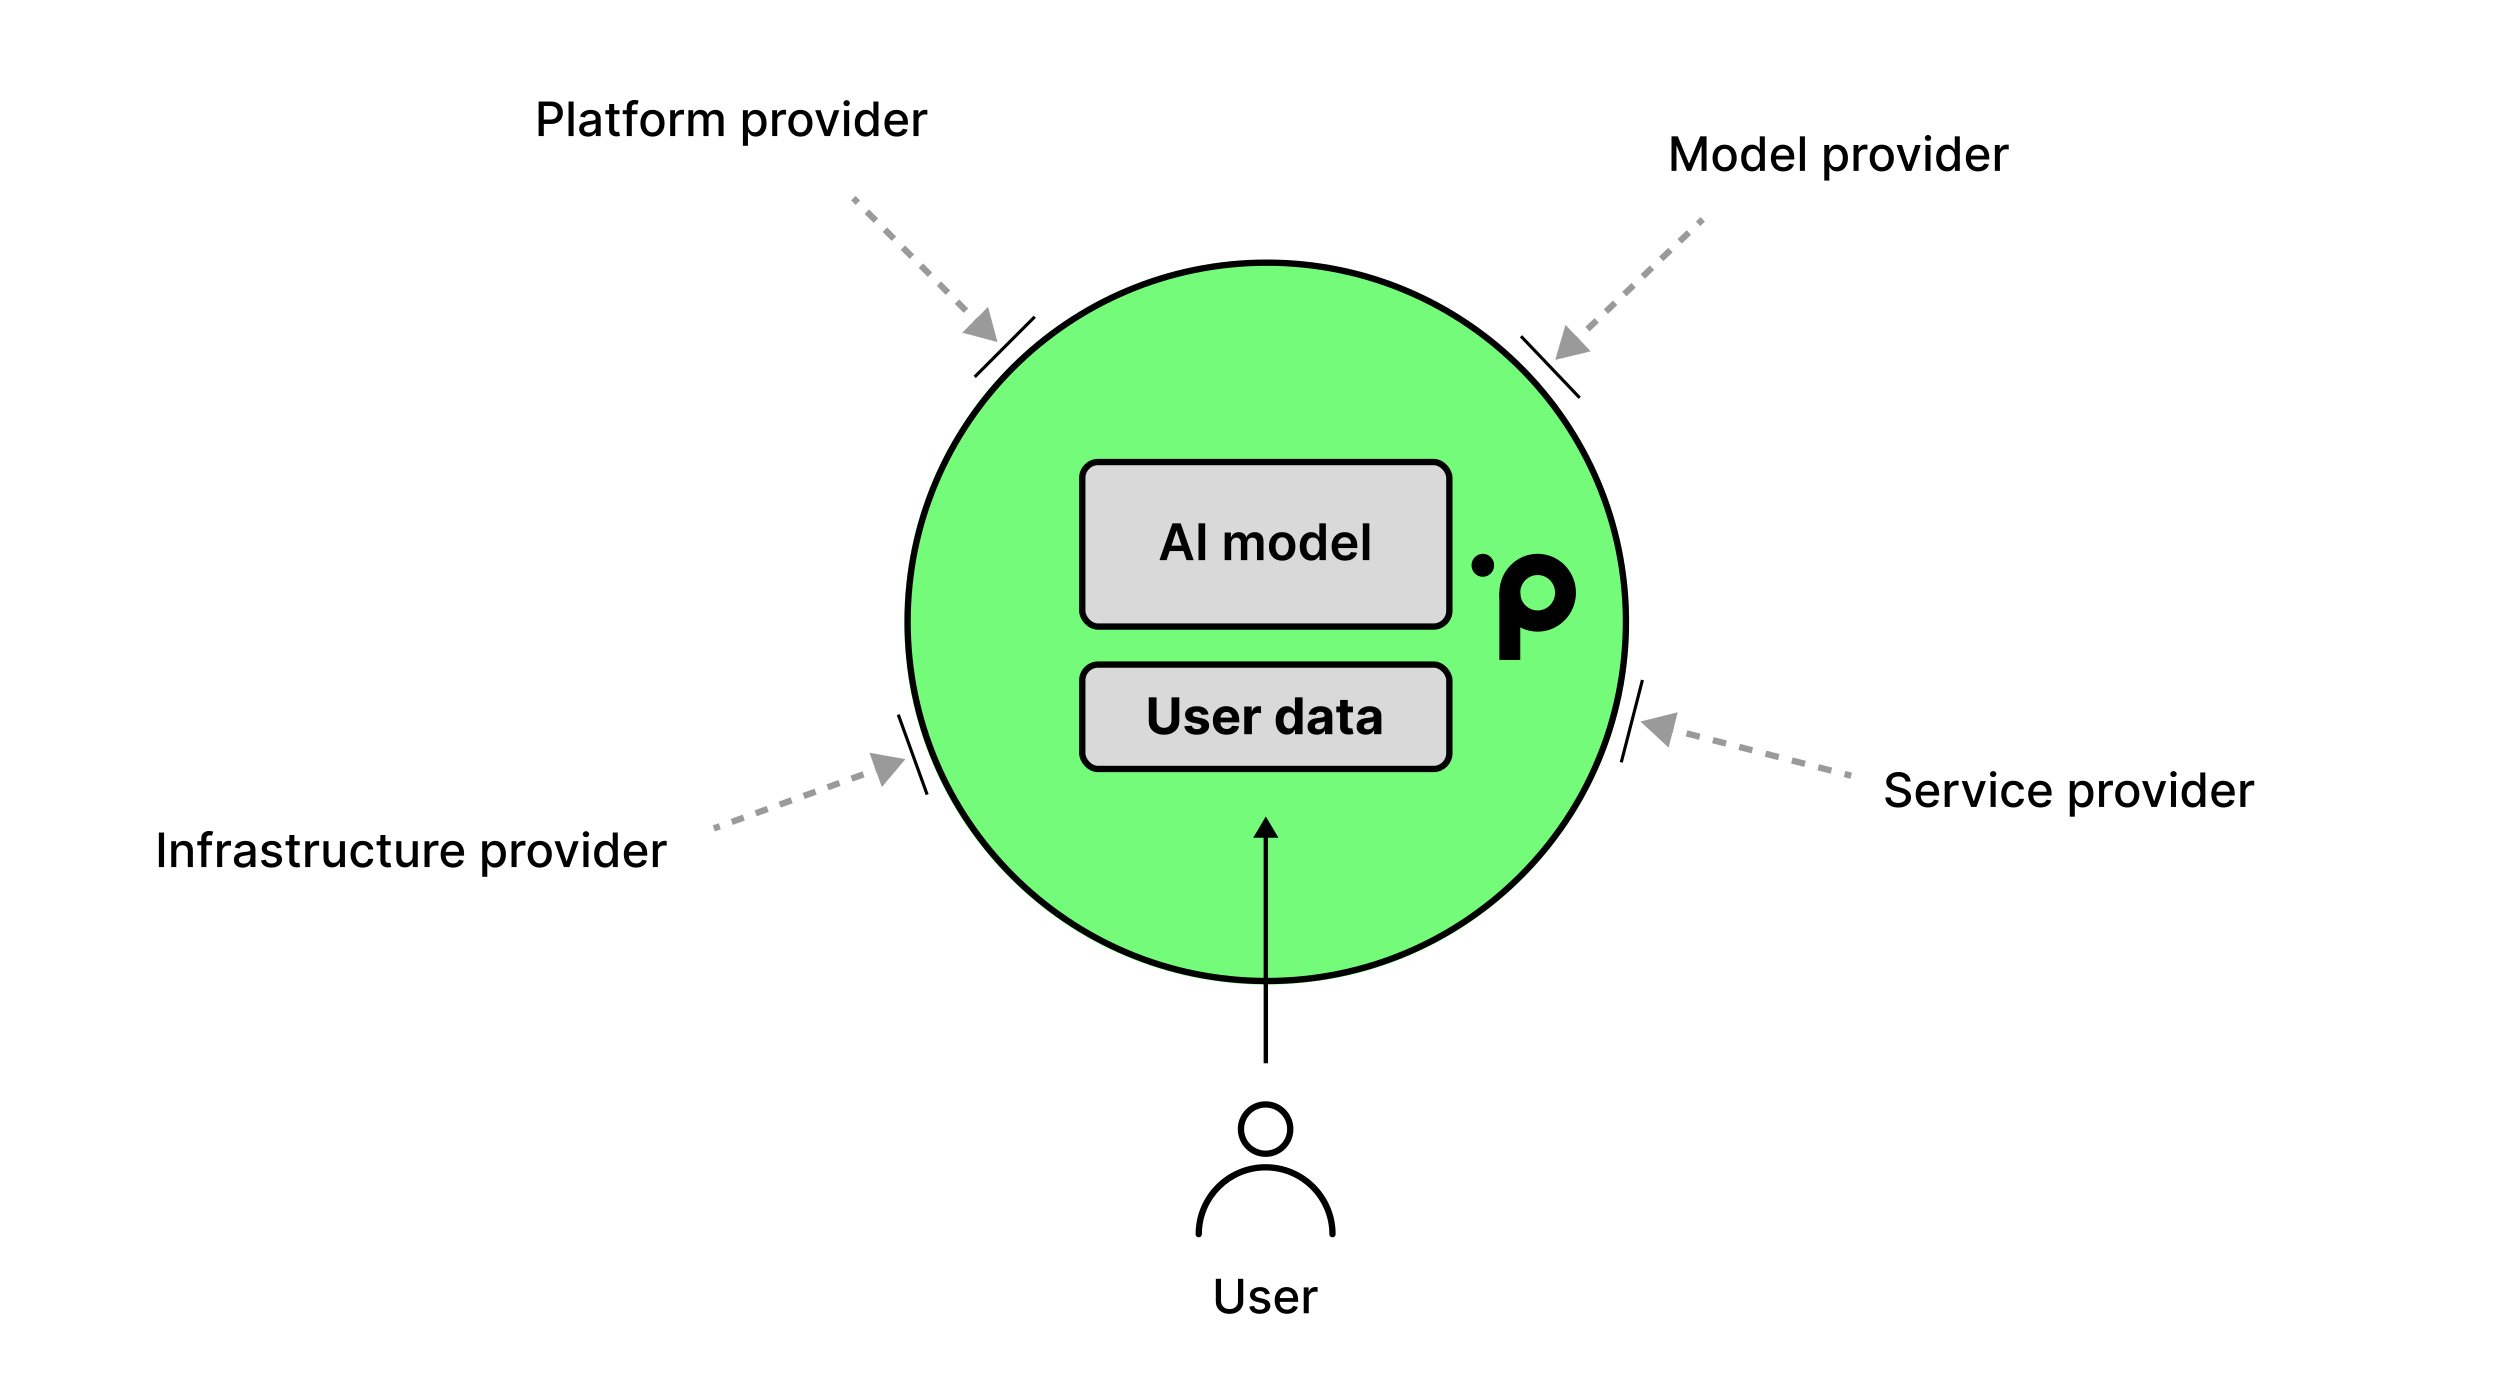
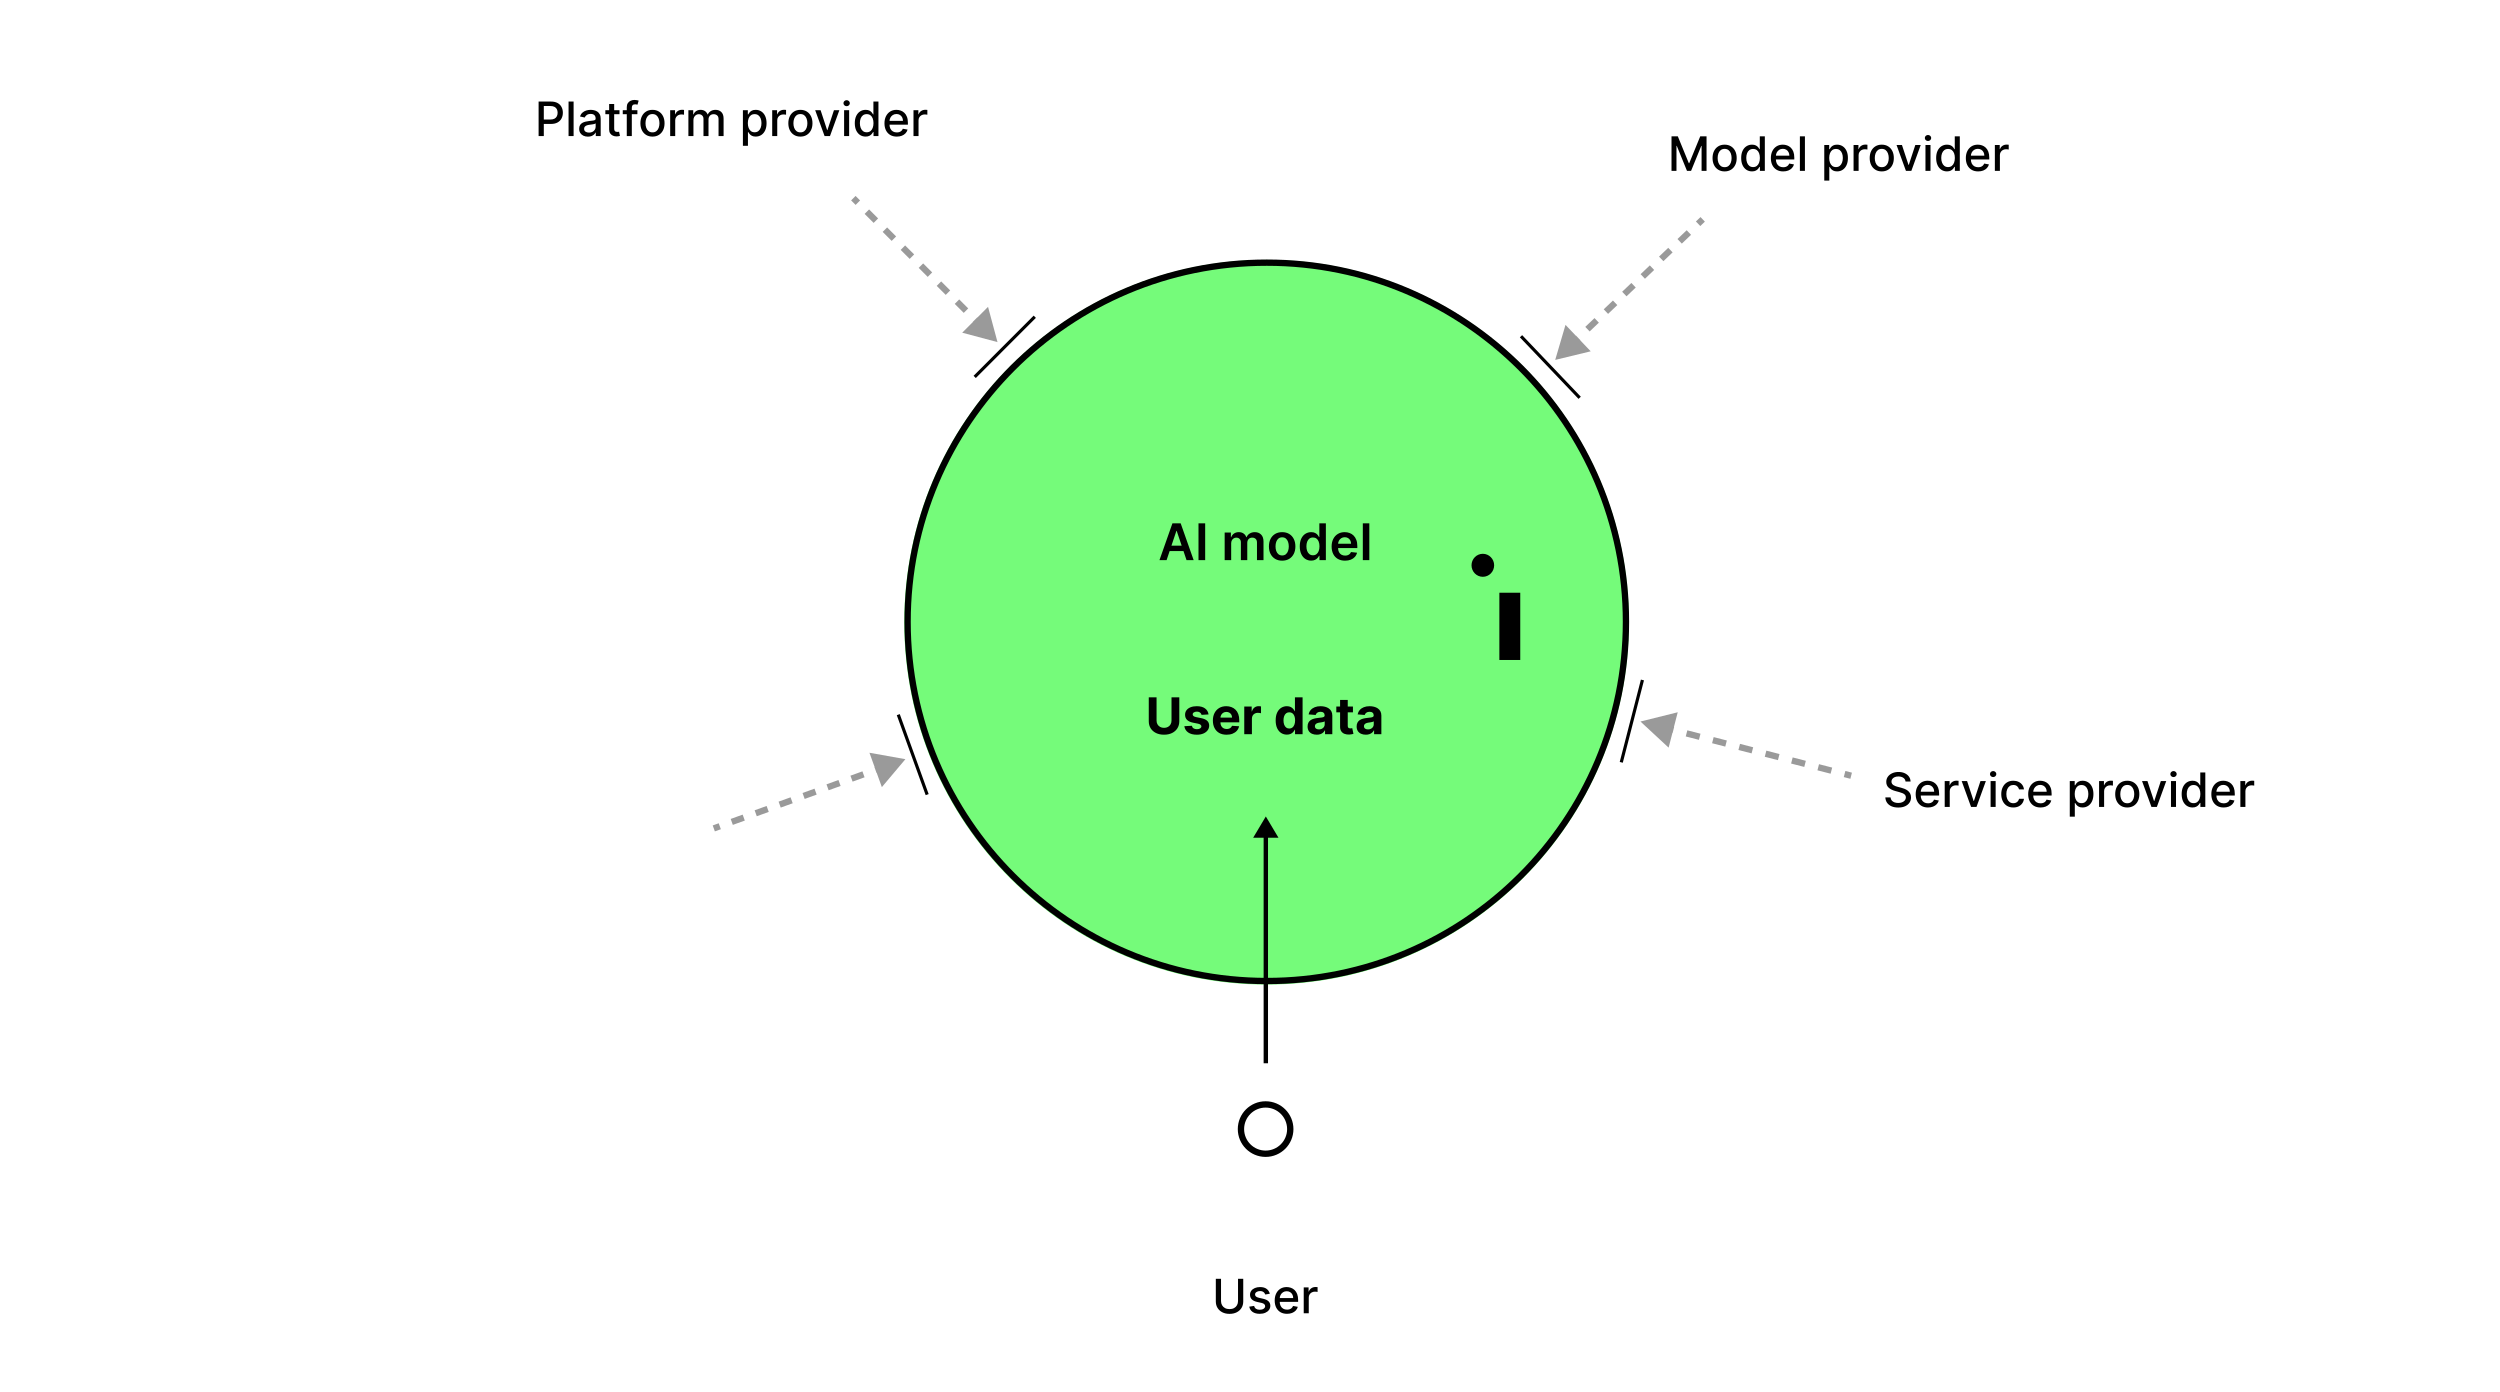
<svg xmlns="http://www.w3.org/2000/svg" xmlns:ns1="http://sodipodi.sourceforge.net/DTD/sodipodi-0.dtd" xmlns:ns2="http://www.inkscape.org/namespaces/inkscape" width="790" height="440" viewBox="0 0 790 440" fill="none" version="1.1" id="svg21" ns1:docname="threat_model.svg" ns2:version="1.4 (e7c3feb1, 2024-10-09)">
  <defs id="defs21" />
  <ns1:namedview id="namedview21" pagecolor="#ffffff" bordercolor="#000000" borderopacity="0.25" ns2:showpageshadow="2" ns2:pageopacity="0.0" ns2:pagecheckerboard="0" ns2:deskcolor="#d1d1d1" ns2:zoom="21.387342" ns2:cx="462.914" ns2:cy="182.37423" ns2:window-width="1200" ns2:window-height="1186" ns2:window-x="0" ns2:window-y="25" ns2:window-maximized="0" ns2:current-layer="svg21" />
  <path d="m 514.735,196.632 c 0,63.237 -51.263,114.5 -114.5,114.5 -63.236,0 -114.5,-51.263 -114.5,-114.5 0,-63.237 51.264,-114.5 114.5,-114.5 63.237,0 114.5,51.263 114.5,114.5 z" fill="#75fb7a" id="path1" />
  <path fill-rule="evenodd" clip-rule="evenodd" d="M400.301 309C462.433 309 512.801 258.632 512.801 196.5C512.801 134.368 462.433 84 400.301 84C338.169 84 287.801 134.368 287.801 196.5C287.801 258.632 338.169 309 400.301 309ZM400.301 311C463.538 311 514.801 259.737 514.801 196.5C514.801 133.263 463.538 82 400.301 82C337.065 82 285.801 133.263 285.801 196.5C285.801 259.737 337.065 311 400.301 311Z" fill="black" id="path2" />
  <path fill-rule="evenodd" clip-rule="evenodd" d="M408.726 356.792C408.726 361.648 404.789 365.585 399.933 365.585C395.077 365.585 391.141 361.648 391.141 356.792C391.141 351.937 395.077 348 399.933 348C404.789 348 408.726 351.937 408.726 356.792ZM399.933 363.585C403.684 363.585 406.726 360.544 406.726 356.792C406.726 353.041 403.684 350 399.933 350C396.182 350 393.141 353.041 393.141 356.792C393.141 360.544 396.182 363.585 399.933 363.585Z" fill="black" id="path3" />
-   <path fill-rule="evenodd" clip-rule="evenodd" d="M399.933 369.868C388.815 369.868 379.801 378.881 379.801 390C379.801 390.552 379.354 391 378.801 391C378.249 391 377.801 390.552 377.801 390C377.801 377.777 387.71 367.868 399.933 367.868C412.157 367.868 422.065 377.777 422.065 390C422.065 390.552 421.618 391 421.065 391C420.513 391 420.065 390.552 420.065 390C420.065 378.881 411.052 369.868 399.933 369.868Z" fill="black" id="path4" />
  <path fill-rule="evenodd" clip-rule="evenodd" d="M396 264.724L400 258L404 264.724L400.693 264.724L400.693 336L399.307 336L399.307 264.724L396 264.724Z" fill="black" id="path5" />
  <path fill-rule="evenodd" clip-rule="evenodd" d="M274.743 237.869L286.109 239.901L278.666 248.729L277.044 244.24L276.988 244.26L276.308 242.379L276.364 242.359L274.743 237.869ZM227.79 262.034L225.898 262.718L225.218 260.837L227.111 260.153L227.79 262.034ZM235.359 259.3L231.575 260.667L230.895 258.786L234.679 257.419L235.359 259.3ZM242.928 256.565L239.143 257.932L238.464 256.051L242.248 254.684L242.928 256.565ZM250.497 253.831L246.712 255.198L246.033 253.317L249.817 251.95L250.497 253.831ZM258.066 251.096L254.281 252.463L253.602 250.582L257.386 249.215L258.066 251.096ZM265.635 248.362L261.85 249.729L261.171 247.848L264.955 246.481L265.635 248.362ZM273.204 245.627L269.419 246.994L268.739 245.113L272.524 243.746L273.204 245.627Z" fill="#9A9A9A" id="path6" />
  <path fill-rule="evenodd" clip-rule="evenodd" d="M292.515 251.271L283.385 226L284.326 225.66L293.456 250.932L292.515 251.271Z" fill="black" id="path7" />
  <path fill-rule="evenodd" clip-rule="evenodd" d="M527.285 236.255L518.382 228.003L530.162 225.072L528.973 229.695L529.034 229.71L528.536 231.647L528.474 231.632L527.285 236.255ZM583.131 243.626L585.212 244.161L584.714 246.098L582.633 245.563L583.131 243.626ZM574.809 241.485L578.97 242.555L578.472 244.492L574.31 243.422L574.809 241.485ZM566.486 239.344L570.647 240.414L570.149 242.351L565.988 241.281L566.486 239.344ZM558.163 237.203L562.325 238.274L561.827 240.211L557.665 239.14L558.163 237.203ZM549.841 235.062L554.002 236.133L553.504 238.07L549.343 236.999L549.841 235.062ZM541.518 232.922L545.68 233.992L545.181 235.929L541.02 234.859L541.518 232.922ZM533.196 230.781L537.357 231.851L536.859 233.788L532.697 232.718L533.196 230.781Z" fill="#9A9A9A" id="path8" />
  <path fill-rule="evenodd" clip-rule="evenodd" d="M519.495 215L512.801 241.023L511.833 240.774L518.527 214.751L519.495 215Z" fill="black" id="path9" />
-   <rect x="342" y="210" width="116" height="33" rx="5" fill="#D9D9D9" stroke="black" stroke-width="2" id="rect9" />
  <path d="M370.199 220.364H372.659V227.92C372.659 228.769 372.456 229.511 372.051 230.148C371.65 230.784 371.087 231.28 370.364 231.636C369.64 231.989 368.797 232.165 367.835 232.165C366.869 232.165 366.025 231.989 365.301 231.636C364.578 231.28 364.015 230.784 363.614 230.148C363.212 229.511 363.011 228.769 363.011 227.92V220.364H365.472V227.71C365.472 228.153 365.568 228.547 365.761 228.892C365.958 229.237 366.235 229.508 366.591 229.705C366.947 229.902 367.362 230 367.835 230C368.313 230 368.727 229.902 369.08 229.705C369.436 229.508 369.71 229.237 369.903 228.892C370.1 228.547 370.199 228.153 370.199 227.71V220.364ZM381.899 225.761L379.683 225.898C379.645 225.708 379.564 225.538 379.439 225.386C379.314 225.231 379.149 225.108 378.945 225.017C378.744 224.922 378.503 224.875 378.223 224.875C377.848 224.875 377.532 224.955 377.274 225.114C377.017 225.269 376.888 225.477 376.888 225.739C376.888 225.947 376.971 226.123 377.138 226.267C377.304 226.411 377.59 226.527 377.996 226.614L379.575 226.932C380.424 227.106 381.056 227.386 381.473 227.773C381.89 228.159 382.098 228.667 382.098 229.295C382.098 229.867 381.929 230.369 381.592 230.801C381.259 231.233 380.801 231.57 380.217 231.812C379.638 232.051 378.969 232.17 378.212 232.17C377.056 232.17 376.136 231.93 375.45 231.449C374.768 230.964 374.369 230.305 374.251 229.472L376.632 229.347C376.704 229.699 376.878 229.968 377.155 230.153C377.431 230.335 377.786 230.426 378.217 230.426C378.642 230.426 378.982 230.345 379.24 230.182C379.501 230.015 379.634 229.801 379.638 229.54C379.634 229.32 379.541 229.14 379.359 229C379.178 228.856 378.897 228.746 378.518 228.67L377.007 228.369C376.155 228.199 375.52 227.903 375.104 227.483C374.691 227.062 374.484 226.527 374.484 225.875C374.484 225.314 374.636 224.831 374.939 224.426C375.246 224.021 375.676 223.708 376.229 223.489C376.786 223.269 377.437 223.159 378.183 223.159C379.286 223.159 380.153 223.392 380.786 223.858C381.422 224.324 381.793 224.958 381.899 225.761ZM387.599 232.17C386.702 232.17 385.929 231.989 385.281 231.625C384.637 231.258 384.141 230.739 383.793 230.068C383.444 229.394 383.27 228.597 383.27 227.676C383.27 226.778 383.444 225.991 383.793 225.312C384.141 224.634 384.632 224.106 385.264 223.727C385.901 223.348 386.647 223.159 387.503 223.159C388.079 223.159 388.615 223.252 389.111 223.438C389.611 223.619 390.046 223.894 390.418 224.261C390.793 224.629 391.084 225.091 391.293 225.648C391.501 226.201 391.605 226.848 391.605 227.591V228.256H384.236V226.756H389.327C389.327 226.407 389.251 226.098 389.099 225.83C388.948 225.561 388.738 225.35 388.469 225.199C388.204 225.044 387.895 224.966 387.543 224.966C387.175 224.966 386.849 225.051 386.565 225.222C386.285 225.388 386.065 225.614 385.906 225.898C385.747 226.178 385.666 226.491 385.662 226.835V228.261C385.662 228.693 385.741 229.066 385.901 229.381C386.063 229.695 386.293 229.938 386.588 230.108C386.884 230.278 387.234 230.364 387.639 230.364C387.908 230.364 388.154 230.326 388.378 230.25C388.601 230.174 388.793 230.061 388.952 229.909C389.111 229.758 389.232 229.572 389.315 229.352L391.554 229.5C391.44 230.038 391.207 230.508 390.855 230.909C390.507 231.307 390.056 231.617 389.503 231.841C388.954 232.061 388.319 232.17 387.599 232.17ZM393.185 232V223.273H395.531V224.795H395.622C395.781 224.254 396.048 223.845 396.423 223.568C396.798 223.288 397.23 223.148 397.719 223.148C397.84 223.148 397.971 223.155 398.111 223.17C398.251 223.186 398.374 223.206 398.48 223.233V225.381C398.366 225.347 398.209 225.316 398.009 225.29C397.808 225.263 397.624 225.25 397.457 225.25C397.101 225.25 396.783 225.328 396.503 225.483C396.226 225.634 396.007 225.847 395.844 226.119C395.685 226.392 395.605 226.706 395.605 227.062V232H393.185ZM406.651 232.142C405.988 232.142 405.387 231.972 404.849 231.631C404.315 231.286 403.891 230.78 403.577 230.114C403.266 229.443 403.111 228.621 403.111 227.648C403.111 226.648 403.272 225.816 403.594 225.153C403.916 224.487 404.344 223.989 404.878 223.659C405.416 223.326 406.005 223.159 406.645 223.159C407.134 223.159 407.541 223.242 407.866 223.409C408.196 223.572 408.461 223.777 408.662 224.023C408.866 224.265 409.022 224.504 409.128 224.739H409.202V220.364H411.616V232H409.23V230.602H409.128C409.014 230.845 408.853 231.085 408.645 231.324C408.44 231.559 408.173 231.754 407.844 231.909C407.518 232.064 407.12 232.142 406.651 232.142ZM407.418 230.216C407.808 230.216 408.137 230.11 408.406 229.898C408.679 229.682 408.887 229.381 409.031 228.994C409.179 228.608 409.253 228.155 409.253 227.636C409.253 227.117 409.181 226.667 409.037 226.284C408.893 225.902 408.685 225.606 408.412 225.398C408.139 225.189 407.808 225.085 407.418 225.085C407.02 225.085 406.685 225.193 406.412 225.409C406.139 225.625 405.933 225.924 405.793 226.307C405.652 226.689 405.582 227.133 405.582 227.636C405.582 228.144 405.652 228.593 405.793 228.983C405.937 229.369 406.143 229.672 406.412 229.892C406.685 230.108 407.02 230.216 407.418 230.216ZM416.095 232.165C415.538 232.165 415.042 232.068 414.607 231.875C414.171 231.678 413.826 231.388 413.572 231.006C413.322 230.619 413.197 230.138 413.197 229.562C413.197 229.078 413.286 228.67 413.464 228.341C413.643 228.011 413.885 227.746 414.192 227.545C414.499 227.345 414.847 227.193 415.237 227.091C415.631 226.989 416.044 226.917 416.476 226.875C416.983 226.822 417.393 226.773 417.703 226.727C418.014 226.678 418.239 226.606 418.379 226.511C418.519 226.417 418.589 226.277 418.589 226.091V226.057C418.589 225.697 418.476 225.419 418.249 225.222C418.025 225.025 417.707 224.926 417.294 224.926C416.858 224.926 416.512 225.023 416.254 225.216C415.997 225.405 415.826 225.644 415.743 225.932L413.504 225.75C413.618 225.22 413.841 224.761 414.175 224.375C414.508 223.985 414.938 223.686 415.464 223.477C415.995 223.265 416.608 223.159 417.305 223.159C417.79 223.159 418.254 223.216 418.697 223.33C419.144 223.443 419.54 223.619 419.885 223.858C420.233 224.097 420.508 224.403 420.709 224.778C420.91 225.15 421.01 225.595 421.01 226.114V232H418.714V230.79H418.646C418.506 231.062 418.319 231.303 418.084 231.511C417.849 231.716 417.567 231.877 417.237 231.994C416.908 232.108 416.527 232.165 416.095 232.165ZM416.788 230.494C417.144 230.494 417.459 230.424 417.732 230.284C418.004 230.14 418.218 229.947 418.374 229.705C418.529 229.462 418.607 229.187 418.607 228.881V227.955C418.531 228.004 418.427 228.049 418.294 228.091C418.165 228.129 418.019 228.165 417.857 228.199C417.694 228.229 417.531 228.258 417.368 228.284C417.205 228.307 417.057 228.328 416.925 228.347C416.641 228.388 416.393 228.455 416.18 228.545C415.968 228.636 415.804 228.759 415.686 228.915C415.569 229.066 415.51 229.256 415.51 229.483C415.51 229.812 415.629 230.064 415.868 230.239C416.11 230.409 416.417 230.494 416.788 230.494ZM427.53 223.273V225.091H422.274V223.273H427.53ZM423.467 221.182H425.888V229.318C425.888 229.542 425.922 229.716 425.99 229.841C426.058 229.962 426.153 230.047 426.274 230.097C426.399 230.146 426.543 230.17 426.706 230.17C426.82 230.17 426.933 230.161 427.047 230.142C427.161 230.119 427.248 230.102 427.308 230.091L427.689 231.892C427.568 231.93 427.397 231.973 427.178 232.023C426.958 232.076 426.691 232.108 426.376 232.119C425.793 232.142 425.282 232.064 424.842 231.886C424.407 231.708 424.068 231.432 423.825 231.057C423.583 230.682 423.464 230.208 423.467 229.636V221.182ZM431.595 232.165C431.038 232.165 430.542 232.068 430.107 231.875C429.671 231.678 429.326 231.388 429.072 231.006C428.822 230.619 428.697 230.138 428.697 229.562C428.697 229.078 428.786 228.67 428.964 228.341C429.143 228.011 429.385 227.746 429.692 227.545C429.999 227.345 430.347 227.193 430.737 227.091C431.131 226.989 431.544 226.917 431.976 226.875C432.483 226.822 432.893 226.773 433.203 226.727C433.514 226.678 433.739 226.606 433.879 226.511C434.019 226.417 434.089 226.277 434.089 226.091V226.057C434.089 225.697 433.976 225.419 433.749 225.222C433.525 225.025 433.207 224.926 432.794 224.926C432.358 224.926 432.012 225.023 431.754 225.216C431.497 225.405 431.326 225.644 431.243 225.932L429.004 225.75C429.118 225.22 429.341 224.761 429.675 224.375C430.008 223.985 430.438 223.686 430.964 223.477C431.495 223.265 432.108 223.159 432.805 223.159C433.29 223.159 433.754 223.216 434.197 223.33C434.644 223.443 435.04 223.619 435.385 223.858C435.733 224.097 436.008 224.403 436.209 224.778C436.41 225.15 436.51 225.595 436.51 226.114V232H434.214V230.79H434.146C434.006 231.062 433.819 231.303 433.584 231.511C433.349 231.716 433.067 231.877 432.737 231.994C432.408 232.108 432.027 232.165 431.595 232.165ZM432.288 230.494C432.644 230.494 432.959 230.424 433.232 230.284C433.504 230.14 433.718 229.947 433.874 229.705C434.029 229.462 434.107 229.187 434.107 228.881V227.955C434.031 228.004 433.927 228.049 433.794 228.091C433.665 228.129 433.519 228.165 433.357 228.199C433.194 228.229 433.031 228.258 432.868 228.284C432.705 228.307 432.557 228.328 432.425 228.347C432.141 228.388 431.893 228.455 431.68 228.545C431.468 228.636 431.304 228.759 431.186 228.915C431.069 229.066 431.01 229.256 431.01 229.483C431.01 229.812 431.129 230.064 431.368 230.239C431.61 230.409 431.917 230.494 432.288 230.494Z" fill="black" id="path10" />
-   <rect x="342" y="146" width="116" height="52" rx="5" fill="#D9D9D9" stroke="black" stroke-width="2" id="rect10" />
  <path d="M368.642 177H366.392L370.489 165.364H373.091L377.193 177H374.943L371.835 167.75H371.744L368.642 177ZM368.716 172.438H374.852V174.131H368.716V172.438ZM380.834 165.364V177H378.726V165.364H380.834ZM386.994 177V168.273H388.96V169.756H389.062C389.244 169.256 389.545 168.866 389.966 168.585C390.386 168.301 390.888 168.159 391.472 168.159C392.062 168.159 392.561 168.303 392.966 168.591C393.375 168.875 393.663 169.263 393.83 169.756H393.92C394.114 169.271 394.439 168.884 394.898 168.597C395.36 168.305 395.907 168.159 396.54 168.159C397.343 168.159 397.998 168.413 398.506 168.92C399.013 169.428 399.267 170.169 399.267 171.142V177H397.205V171.46C397.205 170.919 397.061 170.523 396.773 170.273C396.485 170.019 396.133 169.892 395.716 169.892C395.22 169.892 394.831 170.047 394.551 170.358C394.275 170.665 394.136 171.064 394.136 171.557V177H392.119V171.375C392.119 170.924 391.983 170.564 391.71 170.295C391.441 170.027 391.089 169.892 390.653 169.892C390.358 169.892 390.089 169.968 389.847 170.119C389.604 170.267 389.411 170.477 389.267 170.75C389.123 171.019 389.051 171.333 389.051 171.693V177H386.994ZM405.161 177.17C404.308 177.17 403.57 176.983 402.945 176.608C402.32 176.233 401.835 175.708 401.49 175.034C401.149 174.36 400.979 173.572 400.979 172.67C400.979 171.769 401.149 170.979 401.49 170.301C401.835 169.623 402.32 169.097 402.945 168.722C403.57 168.347 404.308 168.159 405.161 168.159C406.013 168.159 406.751 168.347 407.376 168.722C408.001 169.097 408.484 169.623 408.825 170.301C409.17 170.979 409.342 171.769 409.342 172.67C409.342 173.572 409.17 174.36 408.825 175.034C408.484 175.708 408.001 176.233 407.376 176.608C406.751 176.983 406.013 177.17 405.161 177.17ZM405.172 175.523C405.634 175.523 406.02 175.396 406.331 175.142C406.642 174.884 406.873 174.54 407.024 174.108C407.179 173.676 407.257 173.195 407.257 172.665C407.257 172.131 407.179 171.648 407.024 171.216C406.873 170.78 406.642 170.434 406.331 170.176C406.02 169.919 405.634 169.79 405.172 169.79C404.698 169.79 404.304 169.919 403.99 170.176C403.679 170.434 403.446 170.78 403.291 171.216C403.14 171.648 403.064 172.131 403.064 172.665C403.064 173.195 403.14 173.676 403.291 174.108C403.446 174.54 403.679 174.884 403.99 175.142C404.304 175.396 404.698 175.523 405.172 175.523ZM414.327 177.153C413.641 177.153 413.027 176.977 412.486 176.625C411.944 176.273 411.516 175.761 411.202 175.091C410.887 174.42 410.73 173.606 410.73 172.648C410.73 171.678 410.889 170.86 411.207 170.193C411.529 169.523 411.963 169.017 412.509 168.676C413.054 168.331 413.662 168.159 414.332 168.159C414.844 168.159 415.264 168.246 415.594 168.42C415.923 168.591 416.185 168.797 416.378 169.04C416.571 169.278 416.721 169.504 416.827 169.716H416.912V165.364H418.974V177H416.952V175.625H416.827C416.721 175.837 416.567 176.062 416.366 176.301C416.166 176.536 415.901 176.737 415.571 176.903C415.241 177.07 414.827 177.153 414.327 177.153ZM414.901 175.466C415.336 175.466 415.707 175.348 416.014 175.114C416.321 174.875 416.554 174.544 416.713 174.119C416.872 173.695 416.952 173.201 416.952 172.636C416.952 172.072 416.872 171.581 416.713 171.165C416.558 170.748 416.327 170.424 416.02 170.193C415.717 169.962 415.344 169.847 414.901 169.847C414.442 169.847 414.06 169.966 413.753 170.205C413.446 170.443 413.215 170.773 413.06 171.193C412.904 171.614 412.827 172.095 412.827 172.636C412.827 173.182 412.904 173.669 413.06 174.097C413.219 174.521 413.452 174.856 413.759 175.102C414.069 175.345 414.45 175.466 414.901 175.466ZM425.03 177.17C424.155 177.17 423.399 176.989 422.763 176.625C422.13 176.258 421.643 175.739 421.303 175.068C420.962 174.394 420.791 173.6 420.791 172.688C420.791 171.79 420.962 171.002 421.303 170.324C421.647 169.642 422.128 169.112 422.746 168.733C423.363 168.35 424.089 168.159 424.922 168.159C425.46 168.159 425.967 168.246 426.445 168.42C426.926 168.591 427.35 168.856 427.717 169.216C428.089 169.576 428.38 170.034 428.592 170.591C428.804 171.144 428.911 171.803 428.911 172.568V173.199H421.757V171.812H426.939C426.935 171.419 426.85 171.068 426.683 170.761C426.517 170.451 426.284 170.206 425.984 170.028C425.689 169.85 425.344 169.761 424.95 169.761C424.53 169.761 424.161 169.864 423.842 170.068C423.524 170.269 423.276 170.534 423.098 170.864C422.924 171.189 422.835 171.547 422.831 171.938V173.148C422.831 173.655 422.924 174.091 423.109 174.455C423.295 174.814 423.554 175.091 423.888 175.284C424.221 175.473 424.611 175.568 425.058 175.568C425.357 175.568 425.628 175.527 425.871 175.443C426.113 175.356 426.323 175.229 426.501 175.062C426.679 174.896 426.814 174.689 426.905 174.443L428.825 174.659C428.704 175.167 428.473 175.61 428.132 175.989C427.795 176.364 427.363 176.655 426.837 176.864C426.31 177.068 425.708 177.17 425.03 177.17ZM432.707 165.364V177H430.651V165.364H432.707Z" fill="black" id="path11" />
-   <path d="M51.844 263.091V274H50.199V263.091H51.844ZM55.706 269.142V274H54.114V265.818H55.642V267.15H55.744C55.932 266.717 56.227 266.369 56.628 266.106C57.033 265.843 57.542 265.712 58.157 265.712C58.714 265.712 59.202 265.829 59.621 266.063C60.041 266.294 60.365 266.638 60.596 267.097C60.827 267.555 60.943 268.121 60.943 268.796V274H59.35V268.988C59.35 268.395 59.195 267.931 58.886 267.597C58.577 267.26 58.153 267.091 57.613 267.091C57.244 267.091 56.916 267.171 56.628 267.331C56.344 267.491 56.118 267.725 55.951 268.034C55.788 268.339 55.706 268.709 55.706 269.142ZM66.972 265.818V267.097H62.349V265.818H66.972ZM63.617 274V264.87C63.617 264.359 63.728 263.934 63.952 263.597C64.176 263.256 64.472 263.002 64.842 262.835C65.211 262.665 65.612 262.58 66.046 262.58C66.365 262.58 66.638 262.606 66.866 262.659C67.093 262.709 67.262 262.755 67.372 262.798L66.999 264.087C66.924 264.066 66.829 264.041 66.711 264.012C66.594 263.98 66.452 263.964 66.285 263.964C65.898 263.964 65.621 264.06 65.454 264.252C65.291 264.444 65.209 264.721 65.209 265.083V274H63.617ZM68.616 274V265.818H70.155V267.118H70.24C70.389 266.678 70.652 266.331 71.029 266.079C71.409 265.824 71.838 265.696 72.318 265.696C72.417 265.696 72.534 265.699 72.669 265.706C72.808 265.713 72.916 265.722 72.994 265.733V267.256C72.93 267.239 72.817 267.219 72.653 267.198C72.49 267.173 72.326 267.161 72.163 267.161C71.787 267.161 71.451 267.24 71.156 267.4C70.865 267.556 70.634 267.775 70.464 268.055C70.293 268.332 70.208 268.648 70.208 269.004V274H68.616ZM76.68 274.181C76.162 274.181 75.693 274.085 75.274 273.893C74.855 273.698 74.523 273.416 74.278 273.047C74.036 272.677 73.916 272.224 73.916 271.688C73.916 271.227 74.004 270.847 74.182 270.548C74.36 270.25 74.599 270.014 74.901 269.84C75.203 269.666 75.54 269.534 75.913 269.446C76.286 269.357 76.666 269.289 77.053 269.243C77.543 269.186 77.941 269.14 78.246 269.105C78.552 269.066 78.774 269.004 78.912 268.918C79.051 268.833 79.12 268.695 79.12 268.503V268.466C79.12 268 78.989 267.64 78.726 267.384C78.466 267.129 78.079 267.001 77.564 267.001C77.028 267.001 76.606 267.12 76.297 267.358C75.991 267.592 75.78 267.853 75.663 268.141L74.166 267.8C74.344 267.303 74.603 266.901 74.944 266.596C75.288 266.287 75.684 266.063 76.132 265.925C76.579 265.783 77.049 265.712 77.543 265.712C77.87 265.712 78.216 265.751 78.582 265.829C78.951 265.903 79.296 266.042 79.615 266.244C79.938 266.447 80.203 266.736 80.409 267.113C80.615 267.485 80.718 267.97 80.718 268.567V274H79.162V272.881H79.099C78.996 273.087 78.841 273.29 78.635 273.489C78.429 273.687 78.165 273.853 77.841 273.984C77.518 274.115 77.131 274.181 76.68 274.181ZM77.026 272.903C77.467 272.903 77.843 272.816 78.156 272.642C78.472 272.468 78.712 272.24 78.875 271.96C79.042 271.676 79.125 271.372 79.125 271.049V269.994C79.068 270.051 78.958 270.104 78.795 270.154C78.635 270.2 78.452 270.241 78.246 270.277C78.04 270.309 77.84 270.339 77.644 270.367C77.449 270.392 77.286 270.413 77.154 270.431C76.845 270.47 76.563 270.536 76.307 270.628C76.055 270.721 75.853 270.854 75.7 271.028C75.551 271.198 75.476 271.425 75.476 271.71C75.476 272.104 75.622 272.402 75.913 272.604C76.204 272.803 76.576 272.903 77.026 272.903ZM88.97 267.816L87.527 268.071C87.466 267.887 87.371 267.711 87.239 267.544C87.111 267.377 86.937 267.24 86.717 267.134C86.497 267.027 86.222 266.974 85.891 266.974C85.44 266.974 85.064 267.075 84.762 267.278C84.46 267.477 84.309 267.734 84.309 268.05C84.309 268.324 84.411 268.544 84.613 268.711C84.815 268.877 85.142 269.014 85.593 269.121L86.893 269.419C87.646 269.593 88.207 269.861 88.576 270.223C88.945 270.586 89.13 271.056 89.13 271.635C89.13 272.125 88.988 272.562 88.704 272.945C88.423 273.325 88.031 273.624 87.527 273.84C87.026 274.057 86.445 274.165 85.785 274.165C84.869 274.165 84.121 273.97 83.542 273.579C82.963 273.185 82.608 272.626 82.477 271.901L84.016 271.667C84.112 272.068 84.309 272.372 84.608 272.578C84.906 272.78 85.295 272.881 85.774 272.881C86.296 272.881 86.713 272.773 87.026 272.556C87.338 272.336 87.495 272.068 87.495 271.752C87.495 271.496 87.399 271.282 87.207 271.108C87.019 270.934 86.73 270.802 86.339 270.713L84.954 270.41C84.19 270.236 83.626 269.959 83.26 269.579C82.898 269.199 82.717 268.718 82.717 268.135C82.717 267.652 82.852 267.23 83.121 266.868C83.391 266.505 83.764 266.223 84.24 266.021C84.716 265.815 85.261 265.712 85.875 265.712C86.76 265.712 87.456 265.903 87.963 266.287C88.471 266.667 88.807 267.176 88.97 267.816ZM94.701 265.818V267.097H90.231V265.818H94.701ZM91.43 263.858H93.022V271.598C93.022 271.907 93.069 272.139 93.161 272.295C93.253 272.448 93.372 272.553 93.518 272.61C93.667 272.663 93.829 272.69 94.003 272.69C94.13 272.69 94.242 272.681 94.338 272.663C94.434 272.645 94.509 272.631 94.562 272.62L94.85 273.936C94.757 273.972 94.626 274.007 94.455 274.043C94.285 274.082 94.072 274.103 93.816 274.107C93.397 274.114 93.007 274.039 92.644 273.883C92.282 273.727 91.989 273.485 91.765 273.158C91.542 272.832 91.43 272.422 91.43 271.928V263.858ZM96.462 274V265.818H98.002V267.118H98.087C98.236 266.678 98.499 266.331 98.875 266.079C99.255 265.824 99.685 265.696 100.164 265.696C100.264 265.696 100.381 265.699 100.516 265.706C100.654 265.713 100.763 265.722 100.841 265.733V267.256C100.777 267.239 100.663 267.219 100.5 267.198C100.337 267.173 100.173 267.161 100.01 267.161C99.633 267.161 99.298 267.24 99.003 267.4C98.712 267.556 98.481 267.775 98.311 268.055C98.14 268.332 98.055 268.648 98.055 269.004V274H96.462ZM107.402 270.607V265.818H109V274H107.434V272.583H107.349C107.161 273.02 106.859 273.384 106.443 273.675C106.031 273.963 105.518 274.107 104.904 274.107C104.378 274.107 103.913 273.991 103.508 273.76C103.107 273.526 102.791 273.18 102.56 272.722C102.333 272.263 102.219 271.697 102.219 271.022V265.818H103.812V270.831C103.812 271.388 103.966 271.832 104.275 272.162C104.584 272.493 104.985 272.658 105.479 272.658C105.777 272.658 106.074 272.583 106.369 272.434C106.667 272.285 106.914 272.059 107.109 271.757C107.308 271.456 107.406 271.072 107.402 270.607ZM114.586 274.165C113.794 274.165 113.113 273.986 112.541 273.627C111.973 273.265 111.536 272.766 111.231 272.13C110.925 271.495 110.772 270.767 110.772 269.946C110.772 269.115 110.929 268.382 111.241 267.746C111.554 267.107 111.994 266.608 112.562 266.25C113.13 265.891 113.8 265.712 114.57 265.712C115.192 265.712 115.746 265.827 116.232 266.058C116.719 266.285 117.111 266.605 117.41 267.017C117.711 267.429 117.891 267.91 117.948 268.46H116.397C116.312 268.077 116.117 267.746 115.812 267.469C115.51 267.192 115.105 267.054 114.597 267.054C114.153 267.054 113.764 267.171 113.43 267.406C113.1 267.636 112.843 267.967 112.658 268.396C112.473 268.822 112.381 269.327 112.381 269.909C112.381 270.506 112.472 271.021 112.653 271.454C112.834 271.887 113.09 272.223 113.42 272.461C113.754 272.699 114.146 272.817 114.597 272.817C114.899 272.817 115.172 272.762 115.417 272.652C115.666 272.539 115.874 272.377 116.041 272.168C116.211 271.958 116.33 271.706 116.397 271.411H117.948C117.891 271.94 117.718 272.413 117.431 272.828C117.143 273.244 116.758 273.57 116.275 273.808C115.796 274.046 115.233 274.165 114.586 274.165ZM123.47 265.818V267.097H119.001V265.818H123.47ZM120.199 263.858H121.792V271.598C121.792 271.907 121.838 272.139 121.931 272.295C122.023 272.448 122.142 272.553 122.287 272.61C122.437 272.663 122.598 272.69 122.772 272.69C122.9 272.69 123.012 272.681 123.108 272.663C123.204 272.645 123.278 272.631 123.331 272.62L123.619 273.936C123.527 273.972 123.395 274.007 123.225 274.043C123.055 274.082 122.841 274.103 122.586 274.107C122.167 274.114 121.776 274.039 121.414 273.883C121.052 273.727 120.759 273.485 120.535 273.158C120.311 272.832 120.199 272.422 120.199 271.928V263.858ZM130.415 270.607V265.818H132.013V274H130.447V272.583H130.361C130.173 273.02 129.871 273.384 129.456 273.675C129.044 273.963 128.531 274.107 127.916 274.107C127.391 274.107 126.926 273.991 126.521 273.76C126.12 273.526 125.804 273.18 125.573 272.722C125.345 272.263 125.232 271.697 125.232 271.022V265.818H126.824V270.831C126.824 271.388 126.979 271.832 127.288 272.162C127.597 272.493 127.998 272.658 128.492 272.658C128.79 272.658 129.087 272.583 129.381 272.434C129.68 272.285 129.926 272.059 130.122 271.757C130.321 271.456 130.418 271.072 130.415 270.607ZM134.153 274V265.818H135.692V267.118H135.777C135.926 266.678 136.189 266.331 136.566 266.079C136.946 265.824 137.375 265.696 137.855 265.696C137.954 265.696 138.071 265.699 138.206 265.706C138.345 265.713 138.453 265.722 138.531 265.733V267.256C138.467 267.239 138.354 267.219 138.19 267.198C138.027 267.173 137.864 267.161 137.7 267.161C137.324 267.161 136.988 267.24 136.694 267.4C136.402 267.556 136.172 267.775 136.001 268.055C135.831 268.332 135.745 268.648 135.745 269.004V274H134.153ZM143.143 274.165C142.337 274.165 141.642 273.993 141.06 273.648C140.481 273.3 140.034 272.812 139.718 272.184C139.405 271.551 139.249 270.811 139.249 269.962C139.249 269.124 139.405 268.386 139.718 267.746C140.034 267.107 140.474 266.608 141.039 266.25C141.607 265.891 142.271 265.712 143.031 265.712C143.493 265.712 143.94 265.788 144.373 265.941C144.807 266.093 145.195 266.333 145.54 266.66C145.884 266.987 146.156 267.411 146.355 267.933C146.554 268.451 146.653 269.082 146.653 269.824V270.388H140.149V269.195H145.092C145.092 268.776 145.007 268.405 144.837 268.082C144.666 267.755 144.427 267.498 144.118 267.31C143.812 267.121 143.454 267.027 143.042 267.027C142.594 267.027 142.204 267.137 141.87 267.358C141.54 267.574 141.284 267.858 141.103 268.21C140.925 268.558 140.836 268.936 140.836 269.344V270.277C140.836 270.824 140.932 271.289 141.124 271.672C141.319 272.056 141.591 272.349 141.939 272.551C142.287 272.75 142.694 272.849 143.159 272.849C143.461 272.849 143.736 272.807 143.984 272.722C144.233 272.633 144.448 272.501 144.629 272.327C144.81 272.153 144.949 271.939 145.044 271.683L146.552 271.955C146.431 272.398 146.215 272.787 145.902 273.121C145.593 273.451 145.204 273.709 144.736 273.893C144.27 274.075 143.739 274.165 143.143 274.165ZM152.39 277.068V265.818H153.945V267.145H154.079C154.171 266.974 154.304 266.777 154.478 266.553C154.652 266.33 154.894 266.134 155.203 265.967C155.511 265.797 155.92 265.712 156.428 265.712C157.088 265.712 157.678 265.879 158.196 266.212C158.715 266.546 159.121 267.027 159.416 267.656C159.714 268.284 159.863 269.041 159.863 269.925C159.863 270.809 159.716 271.567 159.421 272.2C159.127 272.828 158.722 273.313 158.207 273.654C157.692 273.991 157.104 274.16 156.444 274.16C155.946 274.16 155.54 274.076 155.224 273.909C154.911 273.743 154.666 273.547 154.489 273.324C154.311 273.1 154.174 272.901 154.079 272.727H153.983V277.068H152.39ZM153.951 269.909C153.951 270.484 154.034 270.989 154.201 271.422C154.368 271.855 154.609 272.194 154.926 272.439C155.242 272.681 155.629 272.801 156.087 272.801C156.563 272.801 156.96 272.675 157.28 272.423C157.6 272.168 157.841 271.821 158.004 271.385C158.171 270.948 158.255 270.456 158.255 269.909C158.255 269.369 158.173 268.885 158.01 268.455C157.85 268.025 157.608 267.686 157.285 267.438C156.966 267.189 156.566 267.065 156.087 267.065C155.625 267.065 155.234 267.184 154.915 267.422C154.599 267.659 154.359 267.991 154.196 268.418C154.032 268.844 153.951 269.341 153.951 269.909ZM161.648 274V265.818H163.187V267.118H163.272C163.422 266.678 163.684 266.331 164.061 266.079C164.441 265.824 164.87 265.696 165.35 265.696C165.449 265.696 165.566 265.699 165.701 265.706C165.84 265.713 165.948 265.722 166.026 265.733V267.256C165.962 267.239 165.849 267.219 165.685 267.198C165.522 267.173 165.359 267.161 165.195 267.161C164.819 267.161 164.483 267.24 164.189 267.4C163.897 267.556 163.667 267.775 163.496 268.055C163.326 268.332 163.241 268.648 163.241 269.004V274H161.648ZM170.558 274.165C169.791 274.165 169.122 273.989 168.55 273.638C167.978 273.286 167.534 272.794 167.218 272.162C166.902 271.53 166.744 270.792 166.744 269.946C166.744 269.098 166.902 268.355 167.218 267.72C167.534 267.084 167.978 266.591 168.55 266.239C169.122 265.887 169.791 265.712 170.558 265.712C171.325 265.712 171.994 265.887 172.566 266.239C173.138 266.591 173.582 267.084 173.898 267.72C174.214 268.355 174.372 269.098 174.372 269.946C174.372 270.792 174.214 271.53 173.898 272.162C173.582 272.794 173.138 273.286 172.566 273.638C171.994 273.989 171.325 274.165 170.558 274.165ZM170.563 272.828C171.061 272.828 171.472 272.697 171.799 272.434C172.126 272.171 172.367 271.821 172.524 271.385C172.683 270.948 172.763 270.467 172.763 269.941C172.763 269.419 172.683 268.94 172.524 268.503C172.367 268.062 172.126 267.709 171.799 267.443C171.472 267.176 171.061 267.043 170.563 267.043C170.063 267.043 169.647 267.176 169.317 267.443C168.99 267.709 168.747 268.062 168.587 268.503C168.431 268.94 168.353 269.419 168.353 269.941C168.353 270.467 168.431 270.948 168.587 271.385C168.747 271.821 168.99 272.171 169.317 272.434C169.647 272.697 170.063 272.828 170.563 272.828ZM182.871 265.818L179.904 274H178.199L175.227 265.818H176.937L179.009 272.114H179.094L181.161 265.818H182.871ZM184.368 274V265.818H185.96V274H184.368ZM185.172 264.556C184.895 264.556 184.657 264.463 184.458 264.279C184.263 264.091 184.165 263.867 184.165 263.608C184.165 263.345 184.263 263.121 184.458 262.936C184.657 262.748 184.895 262.654 185.172 262.654C185.449 262.654 185.685 262.748 185.88 262.936C186.079 263.121 186.179 263.345 186.179 263.608C186.179 263.867 186.079 264.091 185.88 264.279C185.685 264.463 185.449 264.556 185.172 264.556ZM191.166 274.16C190.505 274.16 189.916 273.991 189.397 273.654C188.882 273.313 188.478 272.828 188.183 272.2C187.892 271.567 187.746 270.809 187.746 269.925C187.746 269.041 187.893 268.284 188.188 267.656C188.486 267.027 188.895 266.546 189.413 266.212C189.932 265.879 190.519 265.712 191.176 265.712C191.684 265.712 192.093 265.797 192.402 265.967C192.714 266.134 192.956 266.33 193.126 266.553C193.3 266.777 193.435 266.974 193.531 267.145H193.627V263.091H195.219V274H193.664V272.727H193.531C193.435 272.901 193.296 273.1 193.115 273.324C192.938 273.547 192.693 273.743 192.38 273.909C192.068 274.076 191.663 274.16 191.166 274.16ZM191.517 272.801C191.975 272.801 192.362 272.681 192.679 272.439C192.998 272.194 193.24 271.855 193.403 271.422C193.57 270.989 193.653 270.484 193.653 269.909C193.653 269.341 193.572 268.844 193.408 268.418C193.245 267.991 193.005 267.659 192.689 267.422C192.373 267.184 191.983 267.065 191.517 267.065C191.038 267.065 190.638 267.189 190.319 267.438C189.999 267.686 189.758 268.025 189.594 268.455C189.435 268.885 189.355 269.369 189.355 269.909C189.355 270.456 189.436 270.948 189.6 271.385C189.763 271.821 190.005 272.168 190.324 272.423C190.647 272.675 191.045 272.801 191.517 272.801ZM201.019 274.165C200.213 274.165 199.518 273.993 198.936 273.648C198.357 273.3 197.91 272.812 197.594 272.184C197.281 271.551 197.125 270.811 197.125 269.962C197.125 269.124 197.281 268.386 197.594 267.746C197.91 267.107 198.35 266.608 198.915 266.25C199.483 265.891 200.147 265.712 200.907 265.712C201.369 265.712 201.816 265.788 202.249 265.941C202.683 266.093 203.071 266.333 203.416 266.66C203.76 266.987 204.032 267.411 204.231 267.933C204.43 268.451 204.529 269.082 204.529 269.824V270.388H198.025V269.195H202.968C202.968 268.776 202.883 268.405 202.713 268.082C202.542 267.755 202.303 267.498 201.994 267.31C201.688 267.121 201.33 267.027 200.918 267.027C200.47 267.027 200.08 267.137 199.746 267.358C199.415 267.574 199.16 267.858 198.979 268.21C198.801 268.558 198.712 268.936 198.712 269.344V270.277C198.712 270.824 198.808 271.289 199 271.672C199.195 272.056 199.467 272.349 199.815 272.551C200.163 272.75 200.57 272.849 201.035 272.849C201.337 272.849 201.612 272.807 201.86 272.722C202.109 272.633 202.324 272.501 202.505 272.327C202.686 272.153 202.825 271.939 202.92 271.683L204.428 271.955C204.307 272.398 204.091 272.787 203.778 273.121C203.469 273.451 203.08 273.709 202.612 273.893C202.146 274.075 201.615 274.165 201.019 274.165ZM206.296 274V265.818H207.836V267.118H207.921C208.07 266.678 208.333 266.331 208.709 266.079C209.089 265.824 209.519 265.696 209.998 265.696C210.098 265.696 210.215 265.699 210.35 265.706C210.488 265.713 210.597 265.722 210.675 265.733V267.256C210.611 267.239 210.497 267.219 210.334 267.198C210.171 267.173 210.007 267.161 209.844 267.161C209.467 267.161 209.132 267.24 208.837 267.4C208.546 267.556 208.315 267.775 208.145 268.055C207.974 268.332 207.889 268.648 207.889 269.004V274H206.296Z" fill="black" id="path12" />
  <path d="M602.148 246.957C602.092 246.452 601.857 246.062 601.445 245.785C601.033 245.504 600.515 245.364 599.89 245.364C599.442 245.364 599.055 245.435 598.729 245.577C598.402 245.716 598.148 245.907 597.967 246.152C597.789 246.394 597.701 246.669 597.701 246.978C597.701 247.237 597.761 247.461 597.882 247.649C598.006 247.837 598.168 247.995 598.366 248.123C598.569 248.248 598.786 248.352 599.016 248.438C599.247 248.519 599.469 248.587 599.682 248.64L600.748 248.917C601.096 249.002 601.452 249.118 601.818 249.263C602.184 249.409 602.523 249.6 602.836 249.838C603.148 250.076 603.4 250.371 603.592 250.723C603.787 251.074 603.885 251.495 603.885 251.985C603.885 252.603 603.725 253.152 603.406 253.631C603.089 254.11 602.63 254.489 602.026 254.766C601.426 255.043 600.7 255.181 599.847 255.181C599.031 255.181 598.324 255.051 597.727 254.792C597.131 254.533 596.664 254.165 596.326 253.69C595.989 253.21 595.803 252.642 595.767 251.985H597.418C597.45 252.379 597.578 252.708 597.802 252.971C598.029 253.23 598.319 253.423 598.67 253.551C599.025 253.675 599.414 253.738 599.837 253.738C600.302 253.738 600.716 253.665 601.078 253.519C601.444 253.37 601.731 253.164 601.941 252.901C602.15 252.635 602.255 252.324 602.255 251.969C602.255 251.646 602.163 251.381 601.978 251.175C601.797 250.969 601.55 250.799 601.238 250.664C600.929 250.529 600.579 250.41 600.188 250.307L598.899 249.956C598.026 249.718 597.333 249.368 596.822 248.906C596.314 248.445 596.06 247.834 596.06 247.074C596.06 246.445 596.23 245.897 596.571 245.428C596.912 244.959 597.374 244.595 597.956 244.336C598.539 244.073 599.196 243.942 599.927 243.942C600.666 243.942 601.317 244.071 601.882 244.331C602.45 244.59 602.898 244.947 603.224 245.401C603.551 245.852 603.722 246.371 603.736 246.957H602.148ZM609.25 255.165C608.444 255.165 607.75 254.993 607.168 254.648C606.589 254.3 606.141 253.812 605.825 253.184C605.513 252.551 605.356 251.811 605.356 250.962C605.356 250.124 605.513 249.386 605.825 248.746C606.141 248.107 606.582 247.608 607.146 247.25C607.714 246.891 608.378 246.712 609.138 246.712C609.6 246.712 610.047 246.788 610.481 246.941C610.914 247.093 611.303 247.333 611.647 247.66C611.992 247.987 612.263 248.411 612.462 248.933C612.661 249.451 612.761 250.082 612.761 250.824V251.388H606.257V250.195H611.2C611.2 249.776 611.115 249.405 610.944 249.082C610.774 248.755 610.534 248.498 610.225 248.31C609.92 248.121 609.561 248.027 609.149 248.027C608.702 248.027 608.311 248.137 607.977 248.358C607.647 248.574 607.391 248.858 607.21 249.21C607.033 249.558 606.944 249.936 606.944 250.344V251.277C606.944 251.824 607.04 252.289 607.231 252.672C607.427 253.056 607.698 253.349 608.046 253.551C608.394 253.75 608.801 253.849 609.266 253.849C609.568 253.849 609.843 253.807 610.092 253.722C610.34 253.633 610.555 253.501 610.736 253.327C610.918 253.153 611.056 252.939 611.152 252.683L612.659 252.955C612.539 253.398 612.322 253.787 612.009 254.121C611.701 254.451 611.312 254.709 610.843 254.893C610.378 255.075 609.847 255.165 609.25 255.165ZM614.528 255V246.818H616.067V248.118H616.152C616.301 247.678 616.564 247.331 616.941 247.079C617.321 246.824 617.75 246.696 618.23 246.696C618.329 246.696 618.446 246.699 618.581 246.706C618.72 246.713 618.828 246.722 618.906 246.733V248.256C618.842 248.239 618.729 248.219 618.565 248.198C618.402 248.173 618.239 248.161 618.075 248.161C617.699 248.161 617.363 248.24 617.069 248.4C616.777 248.556 616.547 248.775 616.376 249.055C616.206 249.332 616.12 249.648 616.12 250.004V255H614.528ZM627.533 246.818L624.566 255H622.861L619.889 246.818H621.599L623.671 253.114H623.756L625.823 246.818H627.533ZM629.03 255V246.818H630.622V255H629.03ZM629.834 245.556C629.557 245.556 629.319 245.463 629.12 245.279C628.925 245.091 628.827 244.867 628.827 244.608C628.827 244.345 628.925 244.121 629.12 243.936C629.319 243.748 629.557 243.654 629.834 243.654C630.111 243.654 630.347 243.748 630.542 243.936C630.741 244.121 630.841 244.345 630.841 244.608C630.841 244.867 630.741 245.091 630.542 245.279C630.347 245.463 630.111 245.556 629.834 245.556ZM636.211 255.165C635.419 255.165 634.738 254.986 634.166 254.627C633.598 254.265 633.161 253.766 632.856 253.13C632.55 252.495 632.397 251.767 632.397 250.946C632.397 250.115 632.554 249.382 632.866 248.746C633.179 248.107 633.619 247.608 634.187 247.25C634.755 246.891 635.425 246.712 636.195 246.712C636.817 246.712 637.371 246.827 637.857 247.058C638.344 247.285 638.736 247.605 639.035 248.017C639.336 248.429 639.516 248.91 639.573 249.46H638.022C637.937 249.077 637.742 248.746 637.437 248.469C637.135 248.192 636.73 248.054 636.222 248.054C635.778 248.054 635.389 248.171 635.055 248.406C634.725 248.636 634.468 248.967 634.283 249.396C634.098 249.822 634.006 250.327 634.006 250.909C634.006 251.506 634.097 252.021 634.278 252.454C634.459 252.887 634.715 253.223 635.045 253.461C635.379 253.699 635.771 253.817 636.222 253.817C636.524 253.817 636.797 253.762 637.042 253.652C637.291 253.539 637.499 253.377 637.666 253.168C637.836 252.958 637.955 252.706 638.022 252.411H639.573C639.516 252.94 639.343 253.413 639.056 253.828C638.768 254.244 638.383 254.57 637.9 254.808C637.421 255.046 636.858 255.165 636.211 255.165ZM644.802 255.165C643.996 255.165 643.302 254.993 642.719 254.648C642.14 254.3 641.693 253.812 641.377 253.184C641.064 252.551 640.908 251.811 640.908 250.962C640.908 250.124 641.064 249.386 641.377 248.746C641.693 248.107 642.133 247.608 642.698 247.25C643.266 246.891 643.93 246.712 644.69 246.712C645.152 246.712 645.599 246.788 646.032 246.941C646.466 247.093 646.855 247.333 647.199 247.66C647.544 247.987 647.815 248.411 648.014 248.933C648.213 249.451 648.312 250.082 648.312 250.824V251.388H641.808V250.195H646.752C646.752 249.776 646.666 249.405 646.496 249.082C646.325 248.755 646.086 248.498 645.777 248.31C645.471 248.121 645.113 248.027 644.701 248.027C644.253 248.027 643.863 248.137 643.529 248.358C643.199 248.574 642.943 248.858 642.762 249.21C642.584 249.558 642.496 249.936 642.496 250.344V251.277C642.496 251.824 642.591 252.289 642.783 252.672C642.979 253.056 643.25 253.349 643.598 253.551C643.946 253.75 644.353 253.849 644.818 253.849C645.12 253.849 645.395 253.807 645.644 253.722C645.892 253.633 646.107 253.501 646.288 253.327C646.469 253.153 646.608 252.939 646.704 252.683L648.211 252.955C648.09 253.398 647.874 253.787 647.561 254.121C647.252 254.451 646.863 254.709 646.395 254.893C645.93 255.075 645.399 255.165 644.802 255.165ZM654.049 258.068V246.818H655.605V248.145H655.738C655.83 247.974 655.963 247.777 656.137 247.553C656.311 247.33 656.553 247.134 656.862 246.967C657.171 246.797 657.579 246.712 658.087 246.712C658.747 246.712 659.337 246.879 659.855 247.212C660.374 247.546 660.78 248.027 661.075 248.656C661.373 249.284 661.523 250.041 661.523 250.925C661.523 251.809 661.375 252.567 661.08 253.2C660.786 253.828 660.381 254.313 659.866 254.654C659.351 254.991 658.763 255.16 658.103 255.16C657.606 255.16 657.199 255.076 656.883 254.909C656.57 254.743 656.325 254.547 656.148 254.324C655.97 254.1 655.834 253.901 655.738 253.727H655.642V258.068H654.049ZM655.61 250.909C655.61 251.484 655.693 251.989 655.86 252.422C656.027 252.855 656.269 253.194 656.585 253.439C656.901 253.681 657.288 253.801 657.746 253.801C658.222 253.801 658.619 253.675 658.939 253.423C659.259 253.168 659.5 252.821 659.664 252.385C659.83 251.948 659.914 251.456 659.914 250.909C659.914 250.369 659.832 249.885 659.669 249.455C659.509 249.025 659.268 248.686 658.944 248.438C658.625 248.189 658.225 248.065 657.746 248.065C657.284 248.065 656.894 248.184 656.574 248.422C656.258 248.659 656.018 248.991 655.855 249.418C655.692 249.844 655.61 250.341 655.61 250.909ZM663.307 255V246.818H664.846V248.118H664.932C665.081 247.678 665.344 247.331 665.72 247.079C666.1 246.824 666.53 246.696 667.009 246.696C667.108 246.696 667.226 246.699 667.361 246.706C667.499 246.713 667.607 246.722 667.686 246.733V248.256C667.622 248.239 667.508 248.219 667.345 248.198C667.181 248.173 667.018 248.161 666.855 248.161C666.478 248.161 666.143 248.24 665.848 248.4C665.557 248.556 665.326 248.775 665.155 249.055C664.985 249.332 664.9 249.648 664.9 250.004V255H663.307ZM672.217 255.165C671.45 255.165 670.781 254.989 670.209 254.638C669.637 254.286 669.193 253.794 668.877 253.162C668.561 252.53 668.403 251.792 668.403 250.946C668.403 250.098 668.561 249.355 668.877 248.72C669.193 248.084 669.637 247.591 670.209 247.239C670.781 246.887 671.45 246.712 672.217 246.712C672.984 246.712 673.654 246.887 674.225 247.239C674.797 247.591 675.241 248.084 675.557 248.72C675.873 249.355 676.031 250.098 676.031 250.946C676.031 251.792 675.873 252.53 675.557 253.162C675.241 253.794 674.797 254.286 674.225 254.638C673.654 254.989 672.984 255.165 672.217 255.165ZM672.223 253.828C672.72 253.828 673.132 253.697 673.458 253.434C673.785 253.171 674.027 252.821 674.183 252.385C674.343 251.948 674.422 251.467 674.422 250.941C674.422 250.419 674.343 249.94 674.183 249.503C674.027 249.062 673.785 248.709 673.458 248.443C673.132 248.176 672.72 248.043 672.223 248.043C671.722 248.043 671.306 248.176 670.976 248.443C670.649 248.709 670.406 249.062 670.246 249.503C670.09 249.94 670.012 250.419 670.012 250.941C670.012 251.467 670.09 251.948 670.246 252.385C670.406 252.821 670.649 253.171 670.976 253.434C671.306 253.697 671.722 253.828 672.223 253.828ZM684.53 246.818L681.563 255H679.858L676.886 246.818H678.596L680.668 253.114H680.753L682.82 246.818H684.53ZM686.027 255V246.818H687.619V255H686.027ZM686.831 245.556C686.554 245.556 686.316 245.463 686.117 245.279C685.922 245.091 685.824 244.867 685.824 244.608C685.824 244.345 685.922 244.121 686.117 243.936C686.316 243.748 686.554 243.654 686.831 243.654C687.108 243.654 687.344 243.748 687.54 243.936C687.738 244.121 687.838 244.345 687.838 244.608C687.838 244.867 687.738 245.091 687.54 245.279C687.344 245.463 687.108 245.556 686.831 245.556ZM692.825 255.16C692.164 255.16 691.575 254.991 691.056 254.654C690.542 254.313 690.137 253.828 689.842 253.2C689.551 252.567 689.405 251.809 689.405 250.925C689.405 250.041 689.553 249.284 689.847 248.656C690.146 248.027 690.554 247.546 691.072 247.212C691.591 246.879 692.179 246.712 692.836 246.712C693.343 246.712 693.752 246.797 694.061 246.967C694.373 247.134 694.615 247.33 694.785 247.553C694.959 247.777 695.094 247.974 695.19 248.145H695.286V244.091H696.879V255H695.323V253.727H695.19C695.094 253.901 694.956 254.1 694.775 254.324C694.597 254.547 694.352 254.743 694.039 254.909C693.727 255.076 693.322 255.16 692.825 255.16ZM693.176 253.801C693.635 253.801 694.022 253.681 694.338 253.439C694.657 253.194 694.899 252.855 695.062 252.422C695.229 251.989 695.312 251.484 695.312 250.909C695.312 250.341 695.231 249.844 695.067 249.418C694.904 248.991 694.664 248.659 694.348 248.422C694.032 248.184 693.642 248.065 693.176 248.065C692.697 248.065 692.298 248.189 691.978 248.438C691.658 248.686 691.417 249.025 691.254 249.455C691.094 249.885 691.014 250.369 691.014 250.909C691.014 251.456 691.096 251.948 691.259 252.385C691.422 252.821 691.664 253.168 691.983 253.423C692.306 253.675 692.704 253.801 693.176 253.801ZM702.678 255.165C701.872 255.165 701.178 254.993 700.595 254.648C700.016 254.3 699.569 253.812 699.253 253.184C698.94 252.551 698.784 251.811 698.784 250.962C698.784 250.124 698.94 249.386 699.253 248.746C699.569 248.107 700.009 247.608 700.574 247.25C701.142 246.891 701.806 246.712 702.566 246.712C703.028 246.712 703.475 246.788 703.908 246.941C704.342 247.093 704.731 247.333 705.075 247.66C705.419 247.987 705.691 248.411 705.89 248.933C706.089 249.451 706.188 250.082 706.188 250.824V251.388H699.684V250.195H704.628C704.628 249.776 704.542 249.405 704.372 249.082C704.201 248.755 703.962 248.498 703.653 248.31C703.347 248.121 702.989 248.027 702.577 248.027C702.129 248.027 701.739 248.137 701.405 248.358C701.075 248.574 700.819 248.858 700.638 249.21C700.46 249.558 700.372 249.936 700.372 250.344V251.277C700.372 251.824 700.467 252.289 700.659 252.672C700.854 253.056 701.126 253.349 701.474 253.551C701.822 253.75 702.229 253.849 702.694 253.849C702.996 253.849 703.271 253.807 703.52 253.722C703.768 253.633 703.983 253.501 704.164 253.327C704.345 253.153 704.484 252.939 704.58 252.683L706.087 252.955C705.966 253.398 705.75 253.787 705.437 254.121C705.128 254.451 704.739 254.709 704.271 254.893C703.805 255.075 703.275 255.165 702.678 255.165ZM707.955 255V246.818H709.495V248.118H709.58C709.729 247.678 709.992 247.331 710.368 247.079C710.748 246.824 711.178 246.696 711.657 246.696C711.757 246.696 711.874 246.699 712.009 246.706C712.148 246.713 712.256 246.722 712.334 246.733V248.256C712.27 248.239 712.156 248.219 711.993 248.198C711.83 248.173 711.666 248.161 711.503 248.161C711.127 248.161 710.791 248.24 710.496 248.4C710.205 248.556 709.974 248.775 709.804 249.055C709.633 249.332 709.548 249.648 709.548 250.004V255H707.955Z" fill="black" id="path13" />
  <path d="M391.214 404.091H392.865V411.266C392.865 412.029 392.686 412.706 392.327 413.295C391.968 413.881 391.464 414.343 390.814 414.68C390.164 415.014 389.403 415.181 388.529 415.181C387.659 415.181 386.899 415.014 386.249 414.68C385.599 414.343 385.095 413.881 384.737 413.295C384.378 412.706 384.199 412.029 384.199 411.266V404.091H385.844V411.133C385.844 411.626 385.953 412.065 386.169 412.449C386.39 412.832 386.7 413.134 387.102 413.354C387.503 413.571 387.979 413.679 388.529 413.679C389.083 413.679 389.561 413.571 389.962 413.354C390.367 413.134 390.676 412.832 390.889 412.449C391.105 412.065 391.214 411.626 391.214 411.133V404.091ZM401.261 408.816L399.818 409.071C399.757 408.887 399.661 408.711 399.53 408.544C399.402 408.377 399.228 408.24 399.008 408.134C398.788 408.027 398.513 407.974 398.182 407.974C397.731 407.974 397.355 408.075 397.053 408.278C396.751 408.477 396.6 408.734 396.6 409.05C396.6 409.324 396.702 409.544 396.904 409.711C397.106 409.877 397.433 410.014 397.884 410.121L399.184 410.419C399.937 410.593 400.498 410.861 400.867 411.223C401.236 411.586 401.421 412.056 401.421 412.635C401.421 413.125 401.279 413.562 400.995 413.945C400.714 414.325 400.322 414.624 399.818 414.84C399.317 415.057 398.736 415.165 398.076 415.165C397.16 415.165 396.412 414.97 395.833 414.579C395.255 414.185 394.899 413.626 394.768 412.901L396.307 412.667C396.403 413.068 396.6 413.372 396.899 413.578C397.197 413.78 397.586 413.881 398.065 413.881C398.587 413.881 399.005 413.773 399.317 413.556C399.63 413.336 399.786 413.068 399.786 412.752C399.786 412.496 399.69 412.282 399.498 412.108C399.31 411.934 399.021 411.802 398.63 411.713L397.245 411.41C396.481 411.236 395.917 410.959 395.551 410.579C395.189 410.199 395.008 409.718 395.008 409.135C395.008 408.652 395.143 408.23 395.413 407.868C395.682 407.505 396.055 407.223 396.531 407.021C397.007 406.815 397.552 406.712 398.166 406.712C399.051 406.712 399.747 406.903 400.255 407.287C400.762 407.667 401.098 408.176 401.261 408.816ZM406.699 415.165C405.892 415.165 405.198 414.993 404.616 414.648C404.037 414.3 403.589 413.812 403.273 413.184C402.961 412.551 402.805 411.811 402.805 410.962C402.805 410.124 402.961 409.386 403.273 408.746C403.589 408.107 404.03 407.608 404.594 407.25C405.163 406.891 405.827 406.712 406.587 406.712C407.048 406.712 407.496 406.788 407.929 406.941C408.362 407.093 408.751 407.333 409.096 407.66C409.44 407.987 409.712 408.411 409.911 408.933C410.109 409.451 410.209 410.082 410.209 410.824V411.388H403.705V410.195H408.648C408.648 409.776 408.563 409.405 408.392 409.082C408.222 408.755 407.982 408.498 407.673 408.31C407.368 408.121 407.009 408.027 406.597 408.027C406.15 408.027 405.759 408.137 405.425 408.358C405.095 408.574 404.839 408.858 404.658 409.21C404.481 409.558 404.392 409.936 404.392 410.344V411.277C404.392 411.824 404.488 412.289 404.68 412.672C404.875 413.056 405.147 413.349 405.495 413.551C405.843 413.75 406.249 413.849 406.714 413.849C407.016 413.849 407.292 413.807 407.54 413.722C407.789 413.633 408.004 413.501 408.185 413.327C408.366 413.153 408.504 412.939 408.6 412.683L410.108 412.955C409.987 413.398 409.77 413.787 409.458 414.121C409.149 414.451 408.76 414.709 408.291 414.893C407.826 415.075 407.295 415.165 406.699 415.165ZM411.976 415V406.818H413.515V408.118H413.601C413.75 407.678 414.013 407.331 414.389 407.079C414.769 406.824 415.199 406.696 415.678 406.696C415.777 406.696 415.895 406.699 416.03 406.706C416.168 406.713 416.276 406.722 416.354 406.733V408.256C416.291 408.239 416.177 408.219 416.014 408.198C415.85 408.173 415.687 408.161 415.524 408.161C415.147 408.161 414.812 408.24 414.517 408.4C414.226 408.556 413.995 408.775 413.824 409.055C413.654 409.332 413.569 409.648 413.569 410.004V415H411.976Z" fill="black" id="path14" />
  <path d="M170.199 43V32.091H174.087C174.936 32.091 175.639 32.245 176.196 32.554C176.754 32.863 177.171 33.286 177.448 33.822C177.725 34.355 177.864 34.955 177.864 35.623C177.864 36.294 177.723 36.897 177.443 37.434C177.166 37.966 176.747 38.389 176.186 38.701C175.628 39.01 174.927 39.165 174.082 39.165H171.408V37.769H173.933C174.469 37.769 174.904 37.677 175.238 37.492C175.571 37.304 175.816 37.048 175.973 36.725C176.129 36.402 176.207 36.034 176.207 35.623C176.207 35.211 176.129 34.845 175.973 34.525C175.816 34.206 175.57 33.955 175.232 33.774C174.898 33.593 174.458 33.502 173.911 33.502H171.844V43H170.199ZM181.258 32.091V43H179.665V32.091H181.258ZM185.782 43.181C185.263 43.181 184.795 43.085 184.376 42.894C183.956 42.698 183.624 42.416 183.379 42.047C183.138 41.677 183.017 41.224 183.017 40.688C183.017 40.227 183.106 39.847 183.284 39.548C183.461 39.25 183.701 39.014 184.003 38.84C184.305 38.666 184.642 38.534 185.015 38.446C185.388 38.357 185.768 38.289 186.155 38.243C186.645 38.186 187.042 38.14 187.348 38.105C187.653 38.066 187.875 38.004 188.014 37.918C188.152 37.833 188.221 37.695 188.221 37.503V37.466C188.221 37 188.09 36.64 187.827 36.384C187.568 36.129 187.181 36.001 186.666 36.001C186.13 36.001 185.707 36.12 185.398 36.358C185.093 36.592 184.882 36.853 184.764 37.141L183.268 36.8C183.445 36.303 183.704 35.901 184.045 35.596C184.39 35.287 184.786 35.063 185.233 34.925C185.681 34.783 186.151 34.712 186.645 34.712C186.971 34.712 187.318 34.751 187.683 34.829C188.053 34.903 188.397 35.042 188.717 35.244C189.04 35.447 189.305 35.736 189.51 36.113C189.716 36.485 189.819 36.97 189.819 37.567V43H188.264V41.881H188.2C188.097 42.087 187.943 42.29 187.737 42.489C187.531 42.688 187.266 42.853 186.943 42.984C186.62 43.115 186.233 43.181 185.782 43.181ZM186.128 41.903C186.568 41.903 186.945 41.816 187.257 41.642C187.573 41.468 187.813 41.24 187.976 40.96C188.143 40.676 188.227 40.372 188.227 40.049V38.994C188.17 39.051 188.06 39.104 187.896 39.154C187.737 39.2 187.554 39.241 187.348 39.277C187.142 39.309 186.941 39.339 186.746 39.367C186.551 39.392 186.387 39.413 186.256 39.431C185.947 39.47 185.665 39.536 185.409 39.628C185.157 39.721 184.954 39.854 184.802 40.028C184.653 40.198 184.578 40.425 184.578 40.709C184.578 41.104 184.724 41.402 185.015 41.604C185.306 41.803 185.677 41.903 186.128 41.903ZM195.76 34.818V36.097H191.291V34.818H195.76ZM192.489 32.858H194.082V40.598C194.082 40.907 194.128 41.139 194.221 41.295C194.313 41.448 194.432 41.553 194.578 41.61C194.727 41.663 194.888 41.69 195.062 41.69C195.19 41.69 195.302 41.681 195.398 41.663C195.494 41.645 195.568 41.631 195.622 41.62L195.909 42.936C195.817 42.972 195.685 43.007 195.515 43.043C195.345 43.082 195.131 43.103 194.876 43.106C194.457 43.114 194.066 43.039 193.704 42.883C193.342 42.727 193.049 42.485 192.825 42.158C192.601 41.832 192.489 41.422 192.489 40.928V32.858ZM201.416 34.818V36.097H196.792V34.818H201.416ZM198.06 43V33.87C198.06 33.359 198.172 32.934 198.395 32.597C198.619 32.256 198.916 32.002 199.285 31.835C199.654 31.665 200.056 31.579 200.489 31.579C200.808 31.579 201.082 31.606 201.309 31.659C201.536 31.709 201.705 31.755 201.815 31.798L201.442 33.087C201.368 33.066 201.272 33.041 201.155 33.012C201.037 32.98 200.895 32.965 200.729 32.965C200.341 32.965 200.064 33.06 199.898 33.252C199.734 33.444 199.653 33.721 199.653 34.083V43H198.06ZM206.183 43.165C205.416 43.165 204.747 42.989 204.175 42.638C203.603 42.286 203.159 41.794 202.843 41.162C202.527 40.53 202.369 39.791 202.369 38.946C202.369 38.098 202.527 37.355 202.843 36.72C203.159 36.084 203.603 35.591 204.175 35.239C204.747 34.887 205.416 34.712 206.183 34.712C206.95 34.712 207.619 34.887 208.191 35.239C208.763 35.591 209.207 36.084 209.523 36.72C209.839 37.355 209.997 38.098 209.997 38.946C209.997 39.791 209.839 40.53 209.523 41.162C209.207 41.794 208.763 42.286 208.191 42.638C207.619 42.989 206.95 43.165 206.183 43.165ZM206.188 41.828C206.686 41.828 207.097 41.697 207.424 41.434C207.751 41.171 207.992 40.821 208.149 40.385C208.308 39.948 208.388 39.467 208.388 38.941C208.388 38.419 208.308 37.94 208.149 37.503C207.992 37.062 207.751 36.709 207.424 36.443C207.097 36.176 206.686 36.043 206.188 36.043C205.688 36.043 205.272 36.176 204.942 36.443C204.615 36.709 204.372 37.062 204.212 37.503C204.056 37.94 203.978 38.419 203.978 38.941C203.978 39.467 204.056 39.948 204.212 40.385C204.372 40.821 204.615 41.171 204.942 41.434C205.272 41.697 205.688 41.828 206.188 41.828ZM211.775 43V34.818H213.314V36.118H213.399C213.549 35.678 213.811 35.331 214.188 35.079C214.568 34.824 214.997 34.696 215.477 34.696C215.576 34.696 215.693 34.699 215.828 34.706C215.967 34.713 216.075 34.722 216.153 34.733V36.256C216.089 36.239 215.976 36.219 215.812 36.198C215.649 36.173 215.486 36.16 215.322 36.16C214.946 36.16 214.61 36.24 214.316 36.4C214.024 36.556 213.794 36.775 213.623 37.055C213.453 37.332 213.367 37.648 213.367 38.004V43H211.775ZM217.532 43V34.818H219.06V36.15H219.162C219.332 35.699 219.611 35.347 219.998 35.095C220.385 34.84 220.848 34.712 221.388 34.712C221.935 34.712 222.393 34.84 222.762 35.095C223.135 35.351 223.411 35.702 223.588 36.15H223.673C223.869 35.713 224.179 35.365 224.605 35.106C225.032 34.843 225.539 34.712 226.129 34.712C226.871 34.712 227.477 34.944 227.945 35.409C228.418 35.875 228.654 36.576 228.654 37.514V43H227.061V37.663C227.061 37.109 226.91 36.707 226.608 36.459C226.306 36.21 225.946 36.086 225.527 36.086C225.009 36.086 224.605 36.246 224.318 36.565C224.03 36.881 223.886 37.288 223.886 37.785V43H222.299V37.561C222.299 37.117 222.161 36.761 221.884 36.491C221.607 36.221 221.246 36.086 220.802 36.086C220.5 36.086 220.222 36.166 219.966 36.326C219.714 36.482 219.51 36.7 219.353 36.981C219.201 37.261 219.124 37.586 219.124 37.956V43H217.532ZM234.758 46.068V34.818H236.314V36.145H236.447C236.539 35.974 236.672 35.777 236.846 35.553C237.02 35.33 237.262 35.134 237.571 34.967C237.88 34.797 238.288 34.712 238.796 34.712C239.456 34.712 240.046 34.879 240.564 35.212C241.083 35.546 241.489 36.027 241.784 36.656C242.082 37.284 242.232 38.041 242.232 38.925C242.232 39.809 242.084 40.568 241.789 41.2C241.495 41.828 241.09 42.313 240.575 42.654C240.06 42.991 239.472 43.16 238.812 43.16C238.315 43.16 237.908 43.076 237.592 42.909C237.279 42.742 237.034 42.547 236.857 42.324C236.679 42.1 236.543 41.901 236.447 41.727H236.351V46.068H234.758ZM236.319 38.909C236.319 39.484 236.402 39.989 236.569 40.422C236.736 40.855 236.978 41.194 237.294 41.439C237.61 41.681 237.997 41.801 238.455 41.801C238.931 41.801 239.328 41.675 239.648 41.423C239.968 41.168 240.209 40.821 240.373 40.385C240.539 39.948 240.623 39.456 240.623 38.909C240.623 38.369 240.541 37.885 240.378 37.455C240.218 37.025 239.977 36.686 239.653 36.438C239.334 36.189 238.934 36.065 238.455 36.065C237.993 36.065 237.603 36.184 237.283 36.422C236.967 36.659 236.727 36.992 236.564 37.418C236.401 37.844 236.319 38.341 236.319 38.909ZM244.016 43V34.818H245.555V36.118H245.641C245.79 35.678 246.053 35.331 246.429 35.079C246.809 34.824 247.239 34.696 247.718 34.696C247.817 34.696 247.935 34.699 248.07 34.706C248.208 34.713 248.316 34.722 248.395 34.733V36.256C248.331 36.239 248.217 36.219 248.054 36.198C247.89 36.173 247.727 36.16 247.564 36.16C247.187 36.16 246.852 36.24 246.557 36.4C246.266 36.556 246.035 36.775 245.864 37.055C245.694 37.332 245.609 37.648 245.609 38.004V43H244.016ZM252.926 43.165C252.159 43.165 251.49 42.989 250.918 42.638C250.346 42.286 249.902 41.794 249.586 41.162C249.27 40.53 249.112 39.791 249.112 38.946C249.112 38.098 249.27 37.355 249.586 36.72C249.902 36.084 250.346 35.591 250.918 35.239C251.49 34.887 252.159 34.712 252.926 34.712C253.693 34.712 254.363 34.887 254.934 35.239C255.506 35.591 255.95 36.084 256.266 36.72C256.582 37.355 256.74 38.098 256.74 38.946C256.74 39.791 256.582 40.53 256.266 41.162C255.95 41.794 255.506 42.286 254.934 42.638C254.363 42.989 253.693 43.165 252.926 43.165ZM252.932 41.828C253.429 41.828 253.841 41.697 254.167 41.434C254.494 41.171 254.736 40.821 254.892 40.385C255.052 39.948 255.131 39.467 255.131 38.941C255.131 38.419 255.052 37.94 254.892 37.503C254.736 37.062 254.494 36.709 254.167 36.443C253.841 36.176 253.429 36.043 252.932 36.043C252.431 36.043 252.015 36.176 251.685 36.443C251.358 36.709 251.115 37.062 250.955 37.503C250.799 37.94 250.721 38.419 250.721 38.941C250.721 39.467 250.799 39.948 250.955 40.385C251.115 40.821 251.358 41.171 251.685 41.434C252.015 41.697 252.431 41.828 252.932 41.828ZM265.239 34.818L262.272 43H260.567L257.595 34.818H259.305L261.377 41.114H261.462L263.529 34.818H265.239ZM266.736 43V34.818H268.328V43H266.736ZM267.54 33.556C267.263 33.556 267.025 33.463 266.826 33.279C266.631 33.091 266.533 32.867 266.533 32.608C266.533 32.345 266.631 32.121 266.826 31.936C267.025 31.748 267.263 31.654 267.54 31.654C267.817 31.654 268.053 31.748 268.248 31.936C268.447 32.121 268.547 32.345 268.547 32.608C268.547 32.867 268.447 33.091 268.248 33.279C268.053 33.463 267.817 33.556 267.54 33.556ZM273.534 43.16C272.873 43.16 272.284 42.991 271.765 42.654C271.251 42.313 270.846 41.828 270.551 41.2C270.26 40.568 270.114 39.809 270.114 38.925C270.114 38.041 270.262 37.284 270.556 36.656C270.855 36.027 271.263 35.546 271.781 35.212C272.3 34.879 272.888 34.712 273.545 34.712C274.052 34.712 274.461 34.797 274.77 34.967C275.082 35.134 275.324 35.33 275.494 35.553C275.668 35.777 275.803 35.974 275.899 36.145H275.995V32.091H277.588V43H276.032V41.727H275.899C275.803 41.901 275.665 42.1 275.483 42.324C275.306 42.547 275.061 42.742 274.748 42.909C274.436 43.076 274.031 43.16 273.534 43.16ZM273.885 41.801C274.344 41.801 274.731 41.681 275.047 41.439C275.366 41.194 275.608 40.855 275.771 40.422C275.938 39.989 276.021 39.484 276.021 38.909C276.021 38.341 275.94 37.844 275.776 37.418C275.613 36.992 275.373 36.659 275.057 36.422C274.741 36.184 274.351 36.065 273.885 36.065C273.406 36.065 273.007 36.189 272.687 36.438C272.367 36.686 272.126 37.025 271.963 37.455C271.803 37.885 271.723 38.369 271.723 38.909C271.723 39.456 271.805 39.948 271.968 40.385C272.131 40.821 272.373 41.168 272.692 41.423C273.015 41.675 273.413 41.801 273.885 41.801ZM283.387 43.165C282.581 43.165 281.887 42.993 281.304 42.648C280.725 42.3 280.278 41.812 279.962 41.184C279.649 40.551 279.493 39.811 279.493 38.962C279.493 38.124 279.649 37.386 279.962 36.746C280.278 36.107 280.718 35.608 281.283 35.25C281.851 34.891 282.515 34.712 283.275 34.712C283.737 34.712 284.184 34.788 284.617 34.941C285.051 35.093 285.44 35.333 285.784 35.66C286.128 35.986 286.4 36.411 286.599 36.933C286.798 37.451 286.897 38.082 286.897 38.824V39.389H280.393V38.195H285.337C285.337 37.776 285.251 37.405 285.081 37.082C284.91 36.755 284.671 36.498 284.362 36.31C284.056 36.121 283.698 36.027 283.286 36.027C282.838 36.027 282.448 36.137 282.114 36.358C281.784 36.574 281.528 36.858 281.347 37.21C281.169 37.558 281.081 37.936 281.081 38.344V39.277C281.081 39.824 281.176 40.289 281.368 40.672C281.563 41.056 281.835 41.349 282.183 41.551C282.531 41.75 282.938 41.849 283.403 41.849C283.705 41.849 283.98 41.807 284.229 41.722C284.477 41.633 284.692 41.501 284.873 41.327C285.054 41.153 285.193 40.939 285.289 40.683L286.796 40.955C286.675 41.398 286.459 41.787 286.146 42.121C285.837 42.451 285.448 42.709 284.98 42.894C284.514 43.075 283.984 43.165 283.387 43.165ZM288.664 43V34.818H290.204V36.118H290.289C290.438 35.678 290.701 35.331 291.077 35.079C291.457 34.824 291.887 34.696 292.366 34.696C292.466 34.696 292.583 34.699 292.718 34.706C292.857 34.713 292.965 34.722 293.043 34.733V36.256C292.979 36.239 292.865 36.219 292.702 36.198C292.539 36.173 292.375 36.16 292.212 36.16C291.836 36.16 291.5 36.24 291.205 36.4C290.914 36.556 290.683 36.775 290.513 37.055C290.342 37.332 290.257 37.648 290.257 38.004V43H288.664Z" fill="black" id="path15" />
  <path d="M315.215 108.115L312.218 96.964L304.059 105.134L315.215 108.115ZM268.952 63.329L270.376 64.751L271.789 63.336L270.365 61.914L268.952 63.329ZM273.223 67.594L276.07 70.438L277.483 69.022L274.636 66.179L273.223 67.594ZM278.917 73.281L281.765 76.124L283.178 74.709L280.331 71.866L278.917 73.281ZM284.612 78.968L287.459 81.811L288.872 80.396L286.025 77.552L284.612 78.968ZM290.306 84.654L293.154 87.498L294.567 86.082L291.72 83.239L290.306 84.654ZM296.001 90.341L298.848 93.184L300.261 91.769L297.414 88.926L296.001 90.341ZM301.695 96.028L304.543 98.871L305.956 97.456L303.109 94.612L301.695 96.028ZM307.39 101.714L310.237 104.558L311.65 103.142L308.803 100.299L307.39 101.714Z" fill="#9A9A9A" id="path16" />
  <line x1="326.99" y1="100.089" x2="308.003" y2="119.102" stroke="black" id="line16" />
  <path d="M528.199 43.091H530.196L533.669 51.571H533.797L537.27 43.091H539.267V54H537.701V46.106H537.6L534.383 53.984H533.083L529.866 46.1H529.765V54H528.199V43.091ZM544.979 54.165C544.212 54.165 543.543 53.989 542.971 53.638C542.399 53.286 541.955 52.794 541.639 52.162C541.323 51.53 541.165 50.791 541.165 49.946C541.165 49.098 541.323 48.355 541.639 47.72C541.955 47.084 542.399 46.591 542.971 46.239C543.543 45.887 544.212 45.712 544.979 45.712C545.746 45.712 546.415 45.887 546.987 46.239C547.559 46.591 548.003 47.084 548.319 47.72C548.635 48.355 548.793 49.098 548.793 49.946C548.793 50.791 548.635 51.53 548.319 52.162C548.003 52.794 547.559 53.286 546.987 53.638C546.415 53.989 545.746 54.165 544.979 54.165ZM544.984 52.828C545.481 52.828 545.893 52.697 546.22 52.434C546.547 52.171 546.788 51.821 546.945 51.385C547.104 50.948 547.184 50.467 547.184 49.941C547.184 49.419 547.104 48.94 546.945 48.503C546.788 48.062 546.547 47.709 546.22 47.443C545.893 47.176 545.481 47.043 544.984 47.043C544.484 47.043 544.068 47.176 543.738 47.443C543.411 47.709 543.168 48.062 543.008 48.503C542.852 48.94 542.774 49.419 542.774 49.941C542.774 50.467 542.852 50.948 543.008 51.385C543.168 51.821 543.411 52.171 543.738 52.434C544.068 52.697 544.484 52.828 544.984 52.828ZM553.634 54.16C552.973 54.16 552.384 53.991 551.865 53.654C551.35 53.313 550.945 52.828 550.651 52.2C550.359 51.568 550.214 50.809 550.214 49.925C550.214 49.041 550.361 48.284 550.656 47.656C550.954 47.027 551.363 46.546 551.881 46.212C552.4 45.879 552.987 45.712 553.644 45.712C554.152 45.712 554.56 45.797 554.869 45.967C555.182 46.134 555.423 46.33 555.594 46.553C555.768 46.777 555.903 46.974 555.999 47.145H556.094V43.091H557.687V54H556.132V52.727H555.999C555.903 52.901 555.764 53.1 555.583 53.324C555.406 53.547 555.161 53.742 554.848 53.909C554.536 54.076 554.131 54.16 553.634 54.16ZM553.985 52.801C554.443 52.801 554.83 52.681 555.146 52.439C555.466 52.194 555.707 51.855 555.871 51.422C556.038 50.989 556.121 50.484 556.121 49.909C556.121 49.341 556.039 48.844 555.876 48.418C555.713 47.992 555.473 47.659 555.157 47.422C554.841 47.184 554.45 47.065 553.985 47.065C553.506 47.065 553.106 47.189 552.787 47.438C552.467 47.686 552.225 48.025 552.062 48.455C551.902 48.885 551.822 49.369 551.822 49.909C551.822 50.456 551.904 50.948 552.067 51.385C552.231 51.821 552.472 52.168 552.792 52.423C553.115 52.675 553.513 52.801 553.985 52.801ZM563.487 54.165C562.68 54.165 561.986 53.993 561.404 53.648C560.825 53.3 560.378 52.812 560.062 52.184C559.749 51.551 559.593 50.811 559.593 49.962C559.593 49.124 559.749 48.386 560.062 47.746C560.378 47.107 560.818 46.608 561.383 46.25C561.951 45.891 562.615 45.712 563.375 45.712C563.836 45.712 564.284 45.788 564.717 45.941C565.15 46.093 565.539 46.333 565.884 46.66C566.228 46.986 566.5 47.411 566.699 47.933C566.897 48.451 566.997 49.082 566.997 49.824V50.389H560.493V49.195H565.436C565.436 48.776 565.351 48.405 565.18 48.082C565.01 47.755 564.77 47.498 564.461 47.31C564.156 47.121 563.797 47.027 563.385 47.027C562.938 47.027 562.547 47.137 562.214 47.358C561.883 47.574 561.628 47.858 561.446 48.21C561.269 48.558 561.18 48.936 561.18 49.344V50.277C561.18 50.824 561.276 51.289 561.468 51.672C561.663 52.056 561.935 52.349 562.283 52.551C562.631 52.75 563.037 52.849 563.503 52.849C563.804 52.849 564.08 52.807 564.328 52.722C564.577 52.633 564.792 52.501 564.973 52.327C565.154 52.153 565.292 51.939 565.388 51.683L566.896 51.955C566.775 52.398 566.558 52.787 566.246 53.121C565.937 53.451 565.548 53.709 565.079 53.894C564.614 54.075 564.083 54.165 563.487 54.165ZM570.357 43.091V54H568.764V43.091H570.357ZM576.469 57.068V45.818H578.025V47.145H578.158C578.25 46.974 578.383 46.777 578.557 46.553C578.731 46.33 578.973 46.134 579.282 45.967C579.591 45.797 579.999 45.712 580.507 45.712C581.167 45.712 581.757 45.879 582.275 46.212C582.794 46.546 583.2 47.027 583.495 47.656C583.793 48.284 583.942 49.041 583.942 49.925C583.942 50.809 583.795 51.568 583.5 52.2C583.206 52.828 582.801 53.313 582.286 53.654C581.771 53.991 581.183 54.16 580.523 54.16C580.026 54.16 579.619 54.076 579.303 53.909C578.99 53.742 578.745 53.547 578.568 53.324C578.39 53.1 578.254 52.901 578.158 52.727H578.062V57.068H576.469ZM578.03 49.909C578.03 50.484 578.113 50.989 578.28 51.422C578.447 51.855 578.689 52.194 579.005 52.439C579.321 52.681 579.708 52.801 580.166 52.801C580.642 52.801 581.039 52.675 581.359 52.423C581.679 52.168 581.92 51.821 582.083 51.385C582.25 50.948 582.334 50.456 582.334 49.909C582.334 49.369 582.252 48.885 582.089 48.455C581.929 48.025 581.688 47.686 581.364 47.438C581.045 47.189 580.645 47.065 580.166 47.065C579.704 47.065 579.314 47.184 578.994 47.422C578.678 47.659 578.438 47.992 578.275 48.418C578.112 48.844 578.03 49.341 578.03 49.909ZM585.727 54V45.818H587.266V47.118H587.352C587.501 46.678 587.763 46.331 588.14 46.079C588.52 45.824 588.95 45.696 589.429 45.696C589.528 45.696 589.646 45.699 589.781 45.706C589.919 45.713 590.027 45.722 590.105 45.733V47.256C590.042 47.239 589.928 47.219 589.765 47.198C589.601 47.173 589.438 47.16 589.275 47.16C588.898 47.16 588.563 47.24 588.268 47.4C587.977 47.556 587.746 47.775 587.575 48.055C587.405 48.332 587.32 48.648 587.32 49.004V54H585.727ZM594.637 54.165C593.87 54.165 593.201 53.989 592.629 53.638C592.057 53.286 591.613 52.794 591.297 52.162C590.981 51.53 590.823 50.791 590.823 49.946C590.823 49.098 590.981 48.355 591.297 47.72C591.613 47.084 592.057 46.591 592.629 46.239C593.201 45.887 593.87 45.712 594.637 45.712C595.404 45.712 596.074 45.887 596.645 46.239C597.217 46.591 597.661 47.084 597.977 47.72C598.293 48.355 598.451 49.098 598.451 49.946C598.451 50.791 598.293 51.53 597.977 52.162C597.661 52.794 597.217 53.286 596.645 53.638C596.074 53.989 595.404 54.165 594.637 54.165ZM594.642 52.828C595.14 52.828 595.552 52.697 595.878 52.434C596.205 52.171 596.446 51.821 596.603 51.385C596.763 50.948 596.842 50.467 596.842 49.941C596.842 49.419 596.763 48.94 596.603 48.503C596.446 48.062 596.205 47.709 595.878 47.443C595.552 47.176 595.14 47.043 594.642 47.043C594.142 47.043 593.726 47.176 593.396 47.443C593.069 47.709 592.826 48.062 592.666 48.503C592.51 48.94 592.432 49.419 592.432 49.941C592.432 50.467 592.51 50.948 592.666 51.385C592.826 51.821 593.069 52.171 593.396 52.434C593.726 52.697 594.142 52.828 594.642 52.828ZM606.95 45.818L603.983 54H602.278L599.306 45.818H601.016L603.088 52.114H603.173L605.24 45.818H606.95ZM608.447 54V45.818H610.039V54H608.447ZM609.251 44.556C608.974 44.556 608.736 44.463 608.537 44.279C608.342 44.091 608.244 43.867 608.244 43.608C608.244 43.345 608.342 43.121 608.537 42.936C608.736 42.748 608.974 42.654 609.251 42.654C609.528 42.654 609.764 42.748 609.959 42.936C610.158 43.121 610.258 43.345 610.258 43.608C610.258 43.867 610.158 44.091 609.959 44.279C609.764 44.463 609.528 44.556 609.251 44.556ZM615.245 54.16C614.584 54.16 613.995 53.991 613.476 53.654C612.961 53.313 612.557 52.828 612.262 52.2C611.971 51.568 611.825 50.809 611.825 49.925C611.825 49.041 611.972 48.284 612.267 47.656C612.566 47.027 612.974 46.546 613.492 46.212C614.011 45.879 614.599 45.712 615.256 45.712C615.763 45.712 616.172 45.797 616.481 45.967C616.793 46.134 617.035 46.33 617.205 46.553C617.379 46.777 617.514 46.974 617.61 47.145H617.706V43.091H619.298V54H617.743V52.727H617.61C617.514 52.901 617.376 53.1 617.194 53.324C617.017 53.547 616.772 53.742 616.459 53.909C616.147 54.076 615.742 54.16 615.245 54.16ZM615.596 52.801C616.055 52.801 616.442 52.681 616.758 52.439C617.077 52.194 617.319 51.855 617.482 51.422C617.649 50.989 617.732 50.484 617.732 49.909C617.732 49.341 617.651 48.844 617.487 48.418C617.324 47.992 617.084 47.659 616.768 47.422C616.452 47.184 616.062 47.065 615.596 47.065C615.117 47.065 614.718 47.189 614.398 47.438C614.078 47.686 613.837 48.025 613.673 48.455C613.514 48.885 613.434 49.369 613.434 49.909C613.434 50.456 613.515 50.948 613.679 51.385C613.842 51.821 614.084 52.168 614.403 52.423C614.726 52.675 615.124 52.801 615.596 52.801ZM625.098 54.165C624.292 54.165 623.598 53.993 623.015 53.648C622.436 53.3 621.989 52.812 621.673 52.184C621.36 51.551 621.204 50.811 621.204 49.962C621.204 49.124 621.36 48.386 621.673 47.746C621.989 47.107 622.429 46.608 622.994 46.25C623.562 45.891 624.226 45.712 624.986 45.712C625.448 45.712 625.895 45.788 626.328 45.941C626.762 46.093 627.15 46.333 627.495 46.66C627.839 46.986 628.111 47.411 628.31 47.933C628.509 48.451 628.608 49.082 628.608 49.824V50.389H622.104V49.195H627.047C627.047 48.776 626.962 48.405 626.792 48.082C626.621 47.755 626.382 47.498 626.073 47.31C625.767 47.121 625.409 47.027 624.997 47.027C624.549 47.027 624.159 47.137 623.825 47.358C623.495 47.574 623.239 47.858 623.058 48.21C622.88 48.558 622.791 48.936 622.791 49.344V50.277C622.791 50.824 622.887 51.289 623.079 51.672C623.274 52.056 623.546 52.349 623.894 52.551C624.242 52.75 624.649 52.849 625.114 52.849C625.416 52.849 625.691 52.807 625.94 52.722C626.188 52.633 626.403 52.501 626.584 52.327C626.765 52.153 626.904 51.939 627 51.683L628.507 51.955C628.386 52.398 628.17 52.787 627.857 53.121C627.548 53.451 627.159 53.709 626.691 53.894C626.225 54.075 625.695 54.165 625.098 54.165ZM630.375 54V45.818H631.915V47.118H632C632.149 46.678 632.412 46.331 632.788 46.079C633.168 45.824 633.598 45.696 634.077 45.696C634.177 45.696 634.294 45.699 634.429 45.706C634.567 45.713 634.676 45.722 634.754 45.733V47.256C634.69 47.239 634.576 47.219 634.413 47.198C634.25 47.173 634.086 47.16 633.923 47.16C633.547 47.16 633.211 47.24 632.916 47.4C632.625 47.556 632.394 47.775 632.224 48.055C632.053 48.332 631.968 48.648 631.968 49.004V54H630.375Z" fill="black" id="path17" />
  <path d="M491.443 113.732L502.666 111.013L494.7 102.654L491.443 113.732ZM537.362 68.593L535.905 69.981L537.285 71.429L538.741 70.041L537.362 68.593ZM532.992 72.757L530.079 75.533L531.459 76.981L534.372 74.205L532.992 72.757ZM527.166 78.309L524.253 81.085L525.633 82.533L528.546 79.757L527.166 78.309ZM521.34 83.861L518.427 86.637L519.807 88.085L522.72 85.309L521.34 83.861ZM515.514 89.413L512.601 92.189L513.981 93.636L516.894 90.861L515.514 89.413ZM509.688 94.964L506.775 97.74L508.155 99.188L511.068 96.412L509.688 94.964ZM503.862 100.516L500.949 103.292L502.329 104.74L505.242 101.964L503.862 100.516ZM498.036 106.068L495.123 108.844L496.503 110.292L499.416 107.516L498.036 106.068Z" fill="#9A9A9A" id="path18" />
  <line x1="499.175" y1="125.703" x2="480.638" y2="106.251" stroke="black" id="line18" />
  <path d="M472.15 178.635C472.15 180.642 470.549 182.27 468.575 182.27C466.601 182.27 465 180.642 465 178.635C465 176.627 466.601 175 468.575 175C470.549 175 472.15 176.627 472.15 178.635Z" fill="#7A49F6" id="path19" style="fill:#000000;fill-opacity:1" />
  <path d="M473.8 187.302H480.4V208.552H473.8V187.302Z" fill="black" id="path20" />
-   <path fill-rule="evenodd" clip-rule="evenodd" d="M485.9 192.894C488.938 192.894 491.4 190.391 491.4 187.302C491.4 184.214 488.938 181.71 485.9 181.71C482.862 181.71 480.4 184.214 480.4 187.302C480.4 190.391 482.862 192.894 485.9 192.894ZM485.9 199.605C492.583 199.605 498 194.097 498 187.302C498 180.508 492.583 175 485.9 175C479.217 175 473.8 180.508 473.8 187.302C473.8 194.097 479.217 199.605 485.9 199.605Z" fill="black" id="path21" />
</svg>